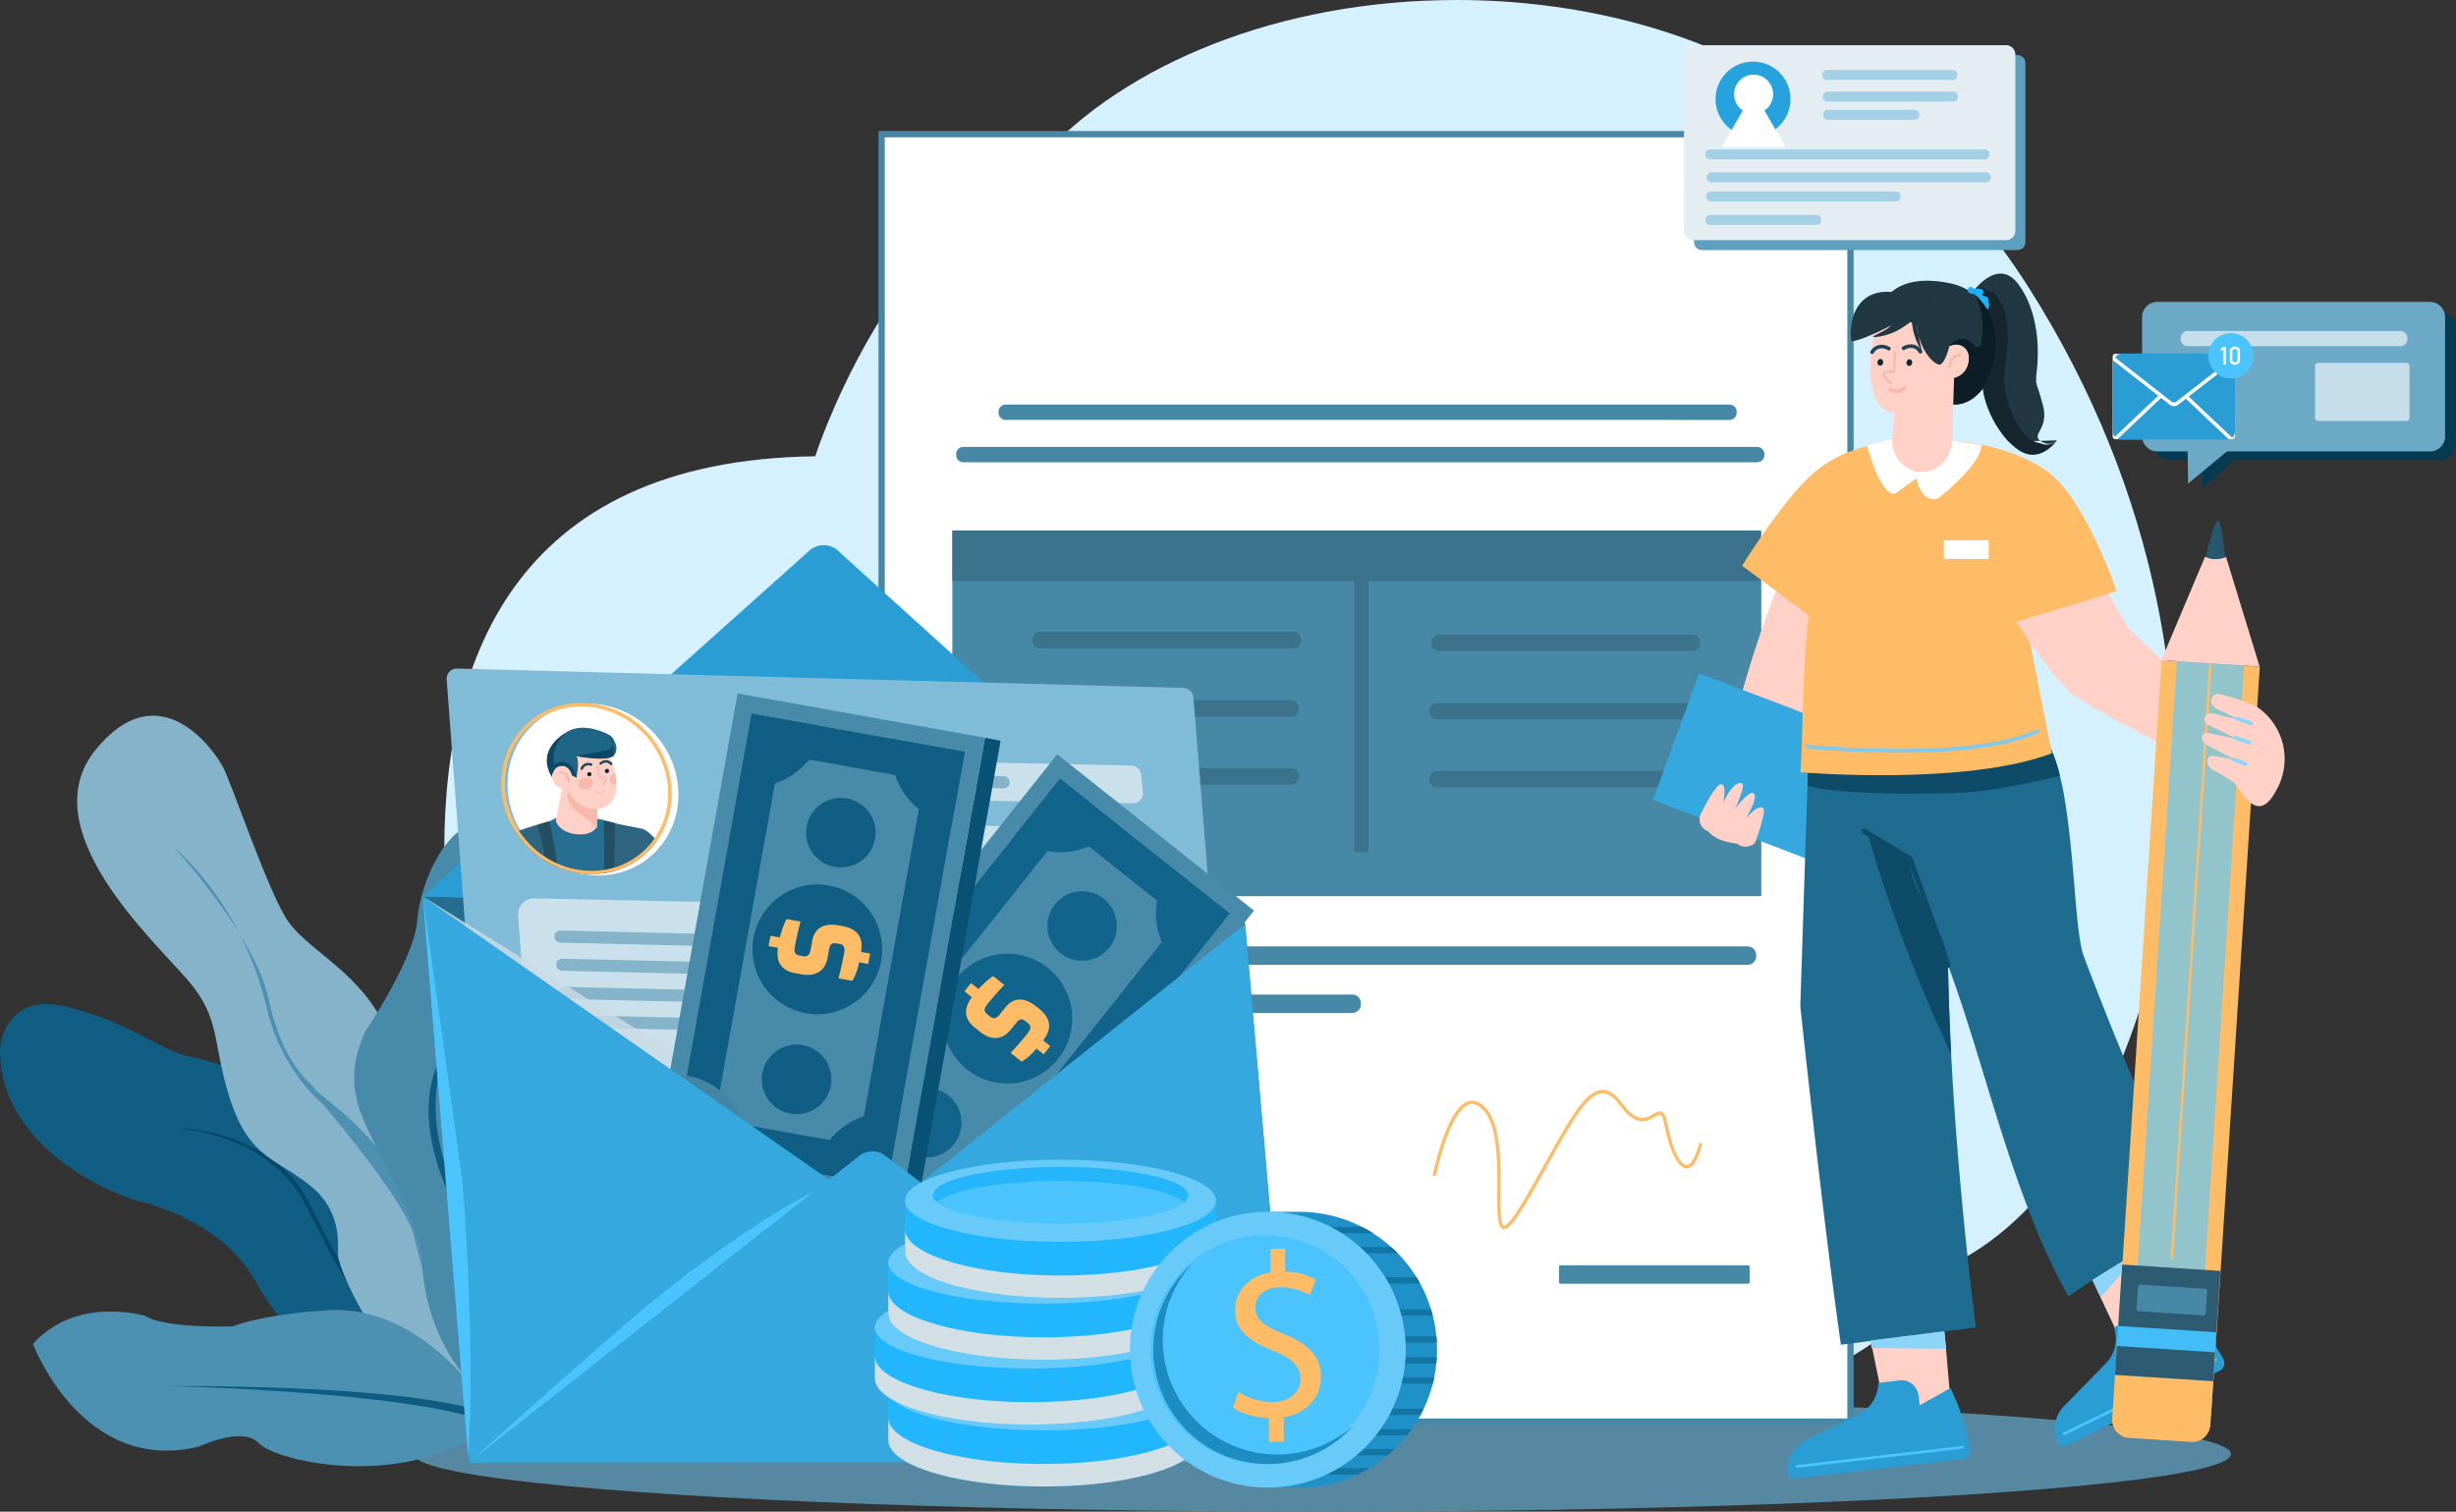
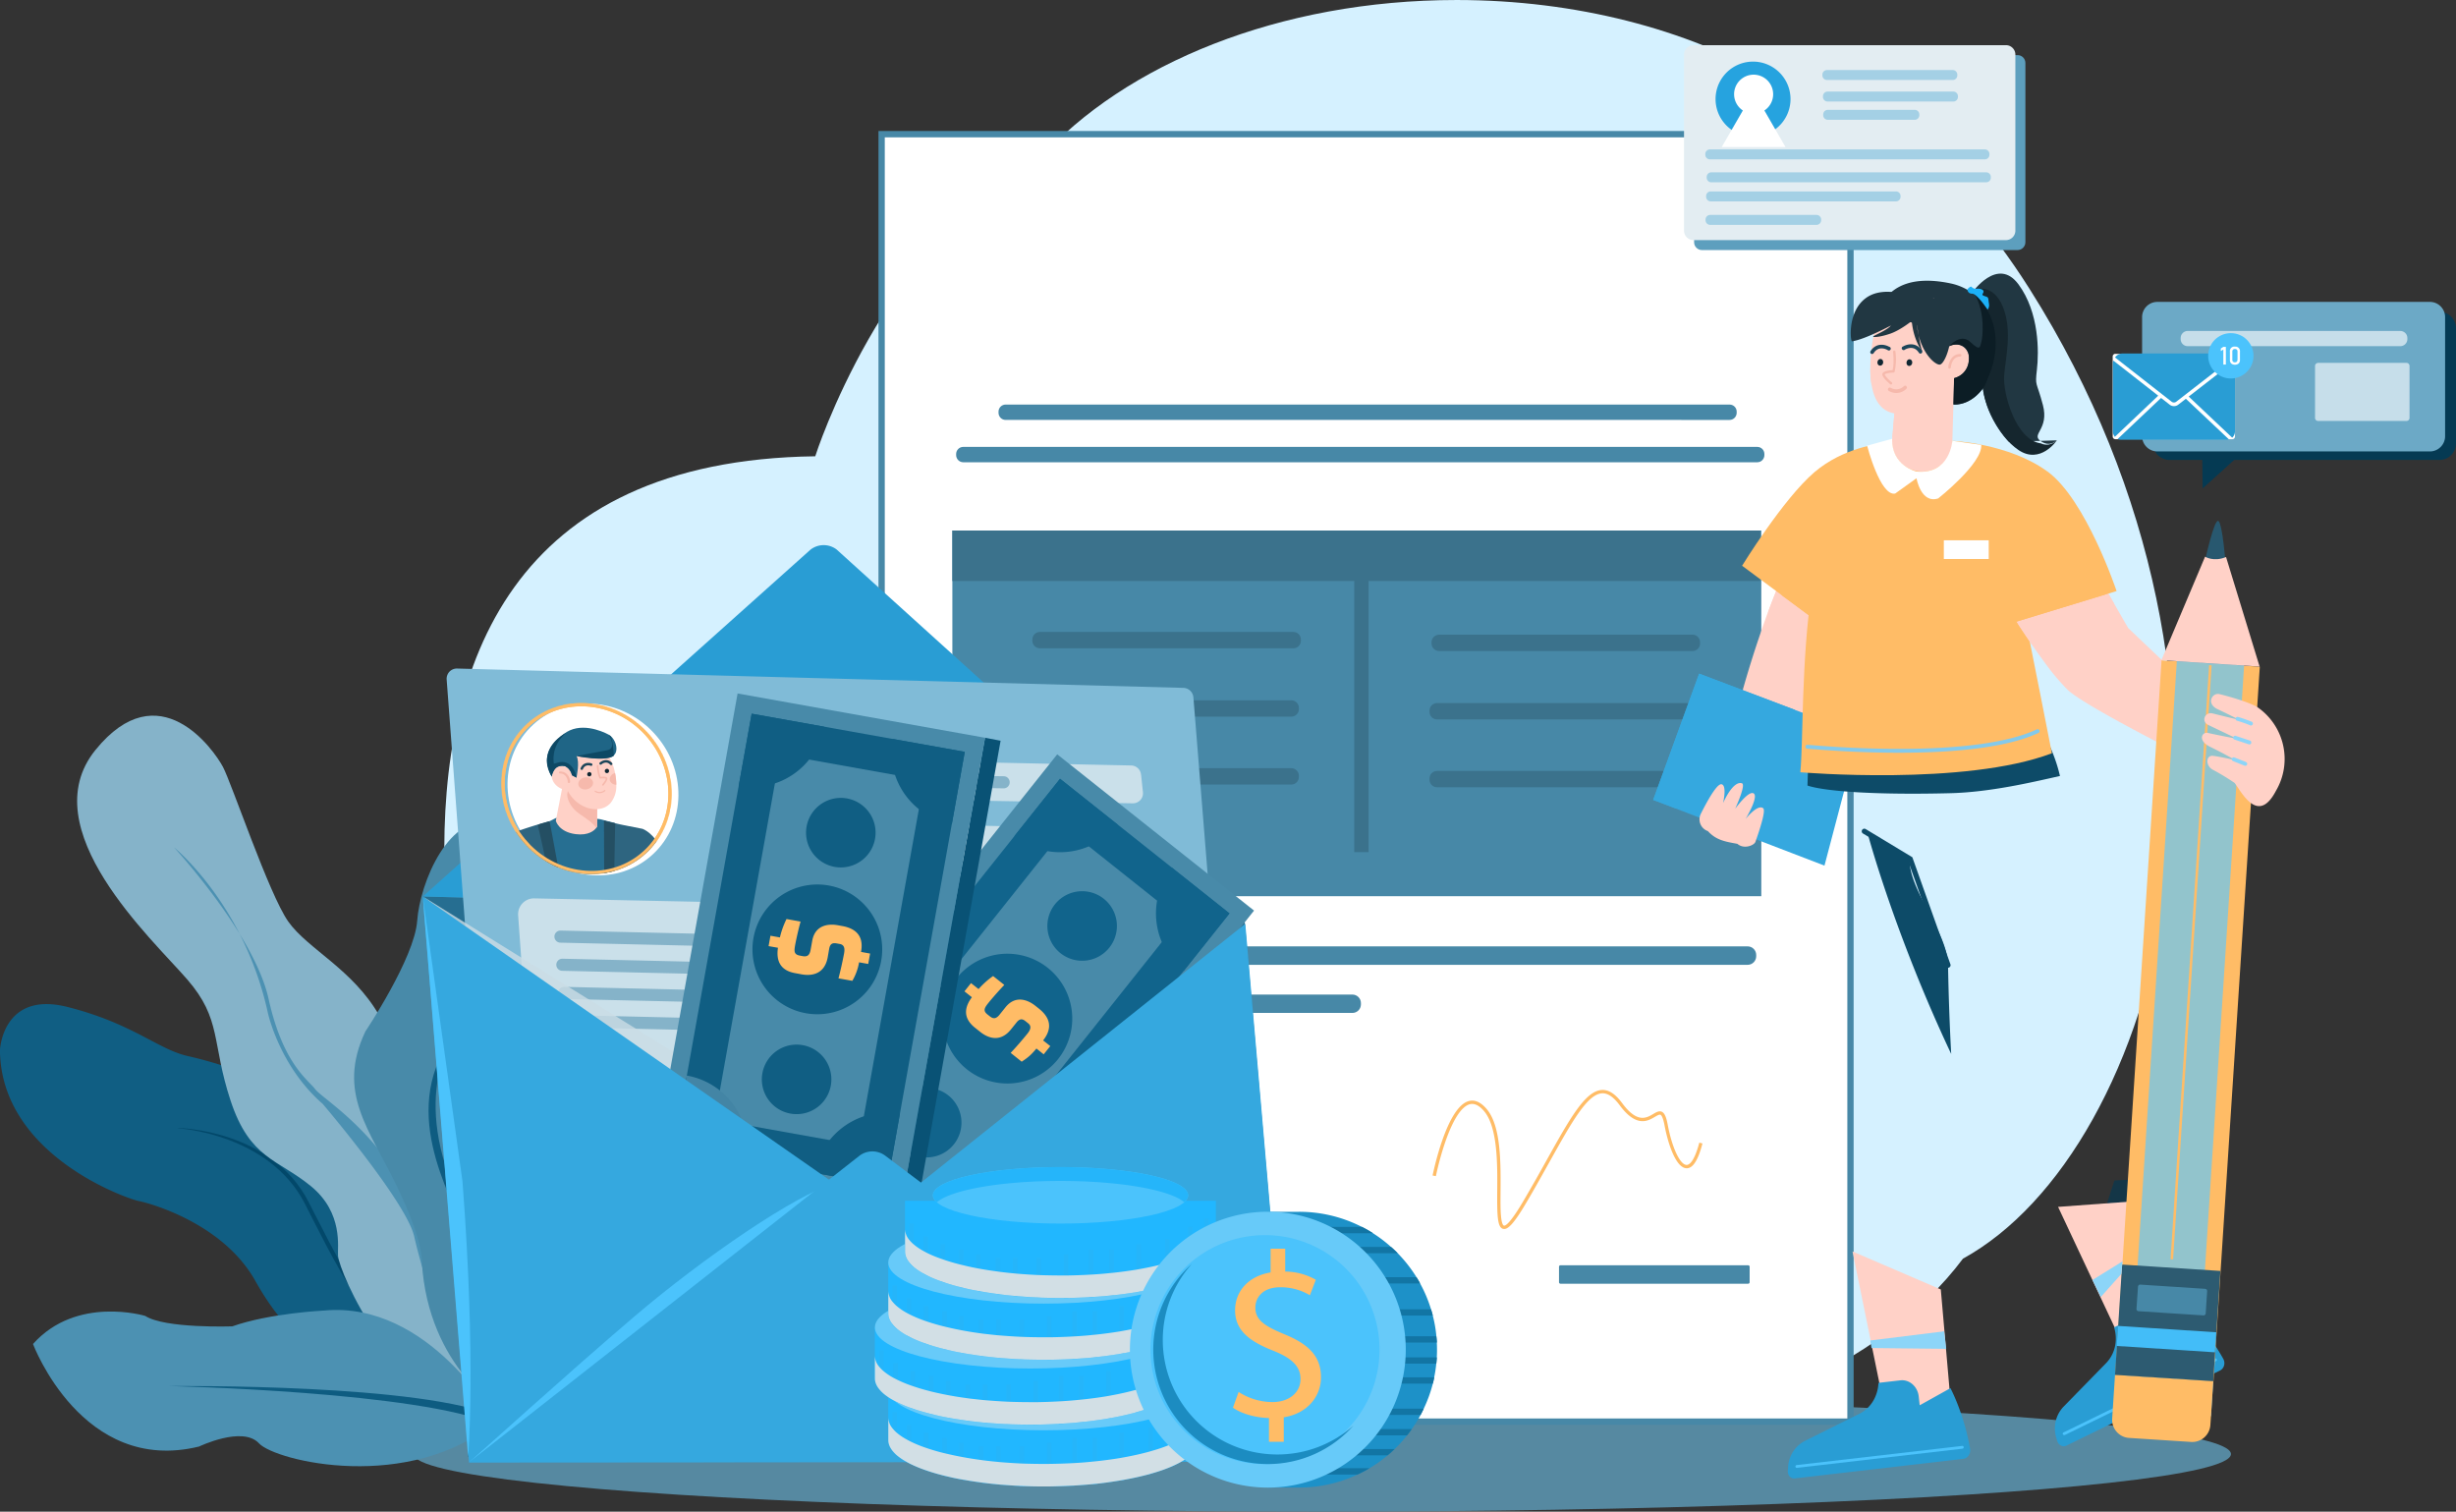
<svg xmlns="http://www.w3.org/2000/svg" style="isolation:isolate" viewBox="390.2 360 3899.5 2400" width="5199.3" height="3200">
  <rect x="390.2" y="360" width="3899.5" height="2400" fill="#333333" stroke="none" />
  <defs>
    <clipPath id="a">
      <path d="M390.2 360h3899.5v2400H390.2z" />
    </clipPath>
  </defs>
  <g clip-path="url(#a)">
    <path d="M3202.5 484c-135-77.3-309.2-124-499.6-124-280.9 0-526.8 101.5-662.9 253.3-248 132-355.4 471.1-355.4 471.1-964.8 12.8-453.7 1296.6-453.7 1296.6h21.5c124 178.7 391.5 302.5 701.7 302.5 177.4 0 340.8-40.5 471.5-108.6 114.6 45.4 247.8 71.4 390 71.4 301.7 0 563.1-117 691.3-288C3818.6 2187 4025 1469.4 3612.2 818c-127-200.2-270.3-297.1-409.7-334z" fill="#D5F1FF" />
    <ellipse vector-effect="non-scaling-stroke" cx="2489.6" cy="2668.5" rx="1442.8" ry="91.5" fill="#5689A1" />
    <path d="M1023.5 2337.3c-30.2-13-39.5-28.8-74-135S737 2047.5 689 2036.8c-48-10.6-87.4-51.6-191.2-78s-107.7 68.5-107.7 68.5C391.7 2195 594 2263.6 610 2266.7c16.1 3 133.6 34.5 185.3 126.4 51.6 92 98.3 113.7 137.1 124.4 38.8 10.7 48.2 31.5 48.2 31.5a245.4 245.4 0 0 0 139.8 74.5l65.6 1.5c7.5-91.8-132.3-274.7-162.5-287.8z" fill="#105E83" />
    <path d="m891 2289.6-11-21.7c-58.8-114.3-205.2-117-206.6-117l-.2.5c1.4 0 144 8.7 201 119.5l11 21.7c57 111.9 127.8 251 299.4 335.4l3-5.8c-169.8-83.5-240-221.6-296.5-332.6z" fill="#02486A" />
    <path d="M1053.2 2147c-30.8-43.8-18.5-100.2-60.6-174.3-42.2-74-114-106-144.8-149.7-30.7-43.7-89.5-218.8-103.7-245.6-14.3-26.8-101.4-151.5-202.5-26.5-101 125 90.6 300.2 145.8 364 55.3 63.7 38.4 100 68.9 192.5C786.8 2200 831 2200 883.6 2243c52.5 42.8 42 98.4 43.3 111.1 1.3 12.7 21.6 67.8 66 132s137.3 113.3 137.3 113.3l68 18.2s1.6-277.4-31.9-342c0 0-82.4-84.8-113.1-128.6z" fill="#85B3C9" />
    <path d="M666.4 1705.2s59.2 64 104.2 137.4c-46.5-90.8-104.2-137.4-104.2-137.4zm401.9 643c-32.9-166.8-164-240.6-177.7-259-11.1-14.9-51-39.7-73.9-143.1-7.2-32.8-25.1-69.2-46.1-103.5a518.9 518.9 0 0 1 44.9 125.4s18.2 84.8 87.1 144.6c0 0 131 153.7 145 209.4 0 0 52.4 239.8 150.5 295.4l-1.4-32.6s-95.6-70-128.4-236.6z" fill="#4C91B2" />
    <path d="M1177.3 1665.7c-74.6-18.2-120.5 96.7-124.7 156.2-4.3 59.5-82.2 175.5-82.2 175.5-46.2 97.5 6.2 155 50 246s39.6 121 39.6 121c10.5 167.9 128 235.4 128 235.4l66.2 25.7c-34.8-34.6-26.5-118-37.2-148.5-10.8-30.6 17.9-154.1 48.2-231.2 30.4-77-13.4-112-24.5-149.8-11-37.8 31.1-124.6 44.9-222.2 13.7-97.6-33.7-190-108.3-208.1z" fill="#488AA9" />
    <path d="m1116 1997.3.4-.4-.4.4zm138.2 628.2c-9.4-5.8-17.5-29-17.5-29s-21.9-25.6-60.9-73-27.6-74.7-27.6-74.7c26.2-109.1-26.4-177-26.4-177-83.2-172.4-11.6-267.2-5.8-274.4-99 119.8-7.5 261.3 8.4 313.1s22.5 66.6 9 131.7 85.6 172.5 85.6 172.5l35.4 12.3s9.2 4.2-.2-1.5z" fill="#0E5C81" />
    <path d="M904.6 2440.7s-86.4 4.1-145.6 25.1c0 0-107 3.7-138.2-16.6 0 0-109-33-178.2 44.6 0 0 78 208.3 263.6 162.8 0 0 69.2-33.3 95.2-5.1 26 28.2 239 80.1 376.9-35.5 0 0-106.6-191.2-273.7-175.3z" fill="#4C91B2" />
    <path d="M659.4 2560.6c4 0 398 9 516.2 61.4l5.3-12c-120.6-53.5-505.1-49.3-521.5-49.4z" fill="#0E5C81" />
    <path d="M1580.7 2249.6c-58.1 35-50.8 5.1-225.7 3.9-174.8-1.3-170.4 374.5-170.4 374.5s.9 5.5 11.6 38.8c12.4 38.5 103-31.3 175.5-60.8s63.8-114.2 89.4-149.3c25.6-35 89.3 27.8 212.6-6.8s173.1-74.7 167.5-199c-5.7-124.3-202.3-36.2-260.5-1.3z" fill="#105E83" />
    <path d="m1187 2660.5 12.6 3.8c.8-2.8 87.8-279.8 207.3-282.8 125.1-3.2 223.7-46.3 224.7-46.6-1 .3-102.1 30.3-225 33.4-129 3.3-216 280.4-219.6 292.2z" fill="#02486A" />
    <path d="M3834.9 855h428.6a26.3 26.3 0 0 1 26.2 26.2V1064a26.3 26.3 0 0 1-26.2 26.2h-428.6a26.3 26.3 0 0 1-26.3-26.2V881.2A26.3 26.3 0 0 1 3835 855z" style="stroke:none;fill:#053a53;stroke-miterlimit:10" />
    <path d="m3887.5 1135.4 57.7-52.2 7.7-11.5-66.2 6.9.8 56.8z" fill="#053A53" />
    <path d="M3815.6 839.3h432.6a24.2 24.2 0 0 1 24.2 24.2v189a24.2 24.2 0 0 1-24.2 24.2h-432.6a24.2 24.2 0 0 1-24.3-24.2v-189a24.2 24.2 0 0 1 24.2-24.2z" style="stroke:none;fill:#6ca9c6;stroke-miterlimit:10" />
    <path d="M4070.7 936.1h140.4c2.6 0 4.8 2.2 4.8 4.8v82.6c0 2.7-2.2 4.8-4.8 4.8h-140.4a4.8 4.8 0 0 1-4.8-4.8V941c0-2.6 2.2-4.8 4.8-4.8z" style="stroke:none;fill:#c6deea;stroke-miterlimit:10" />
    <path d="M3863.7 885.4h337.5c6.2 0 11.3 5 11.3 11.3v1.7c0 6.2-5 11.2-11.3 11.2h-337.5c-6.2 0-11.2-5-11.2-11.2v-1.7c0-6.2 5-11.3 11.2-11.3z" fill="#C6DEEA" />
-     <path d="m3864.4 1127.8 64.6-53.7-65.4 1.5.8 52.3z" fill="#6CA9C6" />
    <path d="M3748.8 921.8h185.7a4.3 4.3 0 0 1 4.3 4.3V1053a4.3 4.3 0 0 1-4.3 4.3h-185.7a4.3 4.3 0 0 1-4.2-4.3V926a4.3 4.3 0 0 1 4.3-4.3z" style="stroke:none;fill:#fff;stroke-miterlimit:10" />
    <path d="M3920 921.2h-159.6a15.1 15.1 0 0 0-12.1 6.3l.3.2 89.5 70a6 6 0 0 0 7.5 0l89-69a18.3 18.3 0 0 0-14.5-7.5z" fill="#299DD4" />
    <path d="M3848.8 1002.4a11.1 11.1 0 0 1-13.8 0l-13.6-10.6-68.7 65-.2.2a11.8 11.8 0 0 0 4.8 1h169.1a11.6 11.6 0 0 0 2.8-.4l-68.4-64.5-12 9.3zm-103.9-64.7v107a13.6 13.6 0 0 0 3.5 9.1c0-.5.3-1 .7-1.3l67.8-64.3-71.2-55.7a17.3 17.3 0 0 0-.8 5.2zm120.4 51.9 68.6 64.8a2.5 2.5 0 0 1 .4.5 13.5 13.5 0 0 0 4.5-10.1V941.2a21.2 21.2 0 0 0-1.4-7.6l-72.1 56z" fill="#299DD4" />
    <ellipse vector-effect="non-scaling-stroke" cx="3932.2" cy="924.9" rx="36" ry="36" fill="#4BC3FC" />
    <path d="M3916.3 913.3v4.1l4-2.5v23.9h4v-28.1h-4l-4 2.6zm22.4-3a7.2 7.2 0 0 0-6 2 7.2 7.2 0 0 0-2 6v12.8a8 8 0 0 0 2 5.9 9.6 9.6 0 0 0 12 0 8 8 0 0 0 2-6v-12.7a7.2 7.2 0 0 0-8-8zm4 20.8a4.5 4.5 0 0 1-1 3.1 5 5 0 0 1-6.1 0 4.5 4.5 0 0 1-1-3.1v-12.8a4.6 4.6 0 0 1 1-3.2 5 5 0 0 1 6.2 0 4.5 4.5 0 0 1 1 3.2V931z" fill="#FFF" />
    <mask id="b" x="-200%" y="-200%" width="400%" height="400%">
      <rect x="-200%" y="-200%" width="400%" height="400%" style="fill:#fff" />
      <path d="M1790 573h1538.3v2044H1790V573z" />
    </mask>
    <path d="M1790 573h1538.3v2044H1790V573z" fill="#FFF" />
    <path d="M1790 573h1538.3v2044H1790V573z" fill="#FFF" mask="url(#b)" vector-effect="non-scaling-stroke" stroke-width="10" stroke="#4788A7" />
    <path d="M1986.9 1002.3h1149.4c6.3 0 11.3 5 11.3 11.3v1.7c0 6.3-5 11.4-11.3 11.4H1986.9c-6.3 0-11.3-5.1-11.3-11.4v-1.7c0-6.2 5-11.3 11.3-11.3zm-67.3 67.2h1260.7c6.2 0 11.3 5 11.3 11.3v1.7c0 6.3-5 11.4-11.3 11.4H1919.6c-6.2 0-11.3-5.1-11.3-11.4v-1.7c0-6.2 5-11.3 11.3-11.3z" style="stroke:none;fill:#4788a7;stroke-miterlimit:10" />
    <path d="M1902.3 1202.3h1284.4v580.5H1902.3v-580.5z" fill="#4788A7" />
    <path d="M1902.3 1202.3h1282.8v80.2H1902.3v-80.2z" fill="#3B728C" />
    <path d="M2540.4 1270.6h22.8v442.3h-22.8v-442.3z" fill="#3B728C" />
    <path d="M2041.4 1363.3h402.3c6.7 0 12 5.4 12 12v2c0 6.6-5.3 12-12 12h-402.3c-6.7 0-12.1-5.4-12.1-12v-2c0-6.6 5.4-12 12-12zm-3.3 108.5h402.3c6.7 0 12.1 5.5 12.1 12.1v1.9c0 6.6-5.4 12-12 12H2038c-6.7 0-12-5.4-12-12v-1.9c0-6.6 5.3-12 12-12zm0 107.8h402.3c6.7 0 12.1 5.4 12.1 12v2c0 6.6-5.4 12-12 12H2038c-6.7 0-12-5.4-12-12v-2c0-6.6 5.3-12 12-12zm637-212h402.4c6.7 0 12 5.4 12 12.1v1.9c0 6.6-5.3 12-12 12h-402.3c-6.7 0-12.1-5.4-12.1-12v-1.9c0-6.7 5.4-12 12-12zm-3.2 108.6h402.3c6.7 0 12.1 5.4 12.1 12v2c0 6.6-5.4 12-12 12h-402.4c-6.7 0-12-5.4-12-12v-2c0-6.6 5.3-12 12-12zm0 107.7h402.3c6.7 0 12.1 5.4 12.1 12.1v1.8c0 6.7-5.4 12.1-12 12.1h-402.4c-6.7 0-12-5.4-12-12v-1.9c0-6.7 5.3-12 12-12z" style="stroke:none;fill:#3b728c;stroke-miterlimit:10" />
    <path d="M1899.6 1862.5H3165c7.5 0 13.6 6.1 13.6 13.6v2.1c0 7.5-6.1 13.6-13.6 13.6H1899.6c-7.5 0-13.6-6-13.6-13.6v-2c0-7.6 6.1-13.7 13.6-13.7zm1.7 76.5h636.1c7.5 0 13.6 6 13.6 13.6v2c0 7.5-6 13.6-13.6 13.6h-636.1c-7.5 0-13.6-6-13.6-13.6v-2c0-7.5 6-13.6 13.6-13.6z" style="stroke:none;fill:#4788a7;stroke-miterlimit:10" />
    <path d="M1886 2291.8h302.8v29.3H1886v-29.3zm-2.1 67.3h302.7v29.2H1884v-29.2z" fill="#8B8C8C" />
    <path d="M2867.8 2368.8h298a2.4 2.4 0 0 1 2.4 2.4v24.5a2.4 2.4 0 0 1-2.3 2.4h-298a2.4 2.4 0 0 1-2.4-2.4v-24.5a2.4 2.4 0 0 1 2.3-2.4z" style="stroke:none;fill:#4788a7;stroke-miterlimit:10" />
    <path d="M3068 2209.5c-10.4-.3-23.3-28-30-64.5-2.3-12-5-18-9.4-20-4.2-1.8-8.8.8-13.6 3.7-10.7 6.3-25.4 15-49.2-17.3-10.8-14.7-21.5-21.6-32.5-20.9-26.2 1.7-50.5 45.2-87.3 111.2-11.1 20-23.7 42.5-37.6 66-21.3 36.1-28.4 38.7-30.4 38.1-1-.3-3.5-2.3-4.6-15.5-1-10-.8-23.6-.7-39.3.3-45.8.7-103-21.8-130-9.3-11-18.8-15.4-28.3-13-35.5 9-56.9 113.9-57.8 118.3l5.2 1a476.6 476.6 0 0 1 15-54.5c12.4-35.7 25.8-56.3 39-59.7 7.3-1.8 15 2 22.8 11.3 21.3 25.6 21 84 20.6 126.6-.2 37.6 0 57.4 9.2 60l2 .2c5.6 0 14.4-6.8 34.4-40.8 14-23.5 26.5-46.2 37.7-66.2 34.6-62 59.6-107 83-108.4 9-.6 18.2 5.6 28 18.7 26.6 36.2 45 25.2 56 18.7 3.8-2.2 7-4.1 8.9-3.3 1.6.7 4 4.1 6.3 16 5.9 31.5 18.6 68.3 35 68.9 10 .4 18.4-12.5 25.4-39.4l-5-1.3c-8.3 31.1-16.3 35.5-20.4 35.4z" fill="#FFBC66" />
    <path d="M2221.2 742.4q-8-2.2-34-2.2h-45.9V889h28.6V833h18.6q19.4 0 29.7-2.1A40.5 40.5 0 0 0 2245 809q4.7-9.3 4.7-23 0-17.8-8.2-29t-20.3-14.6zM2217 798a18.9 18.9 0 0 1-9 7.3q-5.7 2.3-22.6 2.3H2170v-42.2h13.8q15.5 0 20.6 1a19.5 19.5 0 0 1 11.5 6.6q4.5 5.2 4.5 13.4a20.8 20.8 0 0 1-3.2 11.6zm82.2-57.8L2244.2 889h30.3l11.7-33.8h56.6L2355 889h31.1l-56.7-148.8h-30.2zm-4.3 90 19-55.3 19.6 55.3H2295zm140.4-31.1-33.4-59h-33.5l51.9 86.3V889h28.5v-62.5l52-86.4H2468l-32.6 58.9zm173.6 36.7a67 67 0 0 0-15.3-12.4q18.6-2.9 28-13.8 9.4-11 9.4-27.7a44.5 44.5 0 0 0-6.2-23.4 33 33 0 0 0-16.5-14.3q-10.3-4-33-4h-60.2V889h28.6v-62.2h5.8q9.9 0 14.4 1.7a21.9 21.9 0 0 1 8.6 6.2q4 4.5 15 21.9l20.7 32.3h34.2l-17.3-29q-10.2-17.4-16.2-24.2zm-44-32.7h-21.1v-37.7h22.3q17.3 0 20.8.5a17.2 17.2 0 0 1 10.8 5.8q3.8 4.6 3.8 12.1a20.1 20.1 0 0 1-2.9 11.2 15.5 15.5 0 0 1-8 6.3q-5.2 1.8-25.7 1.8zm155.6-65.5q-17.3 0-30.5 6a55.2 55.2 0 0 0-18.3 13.3 70.4 70.4 0 0 0-13.2 20.4q-6.4 15.5-6.4 38.2 0 35.6 18.6 55.8 18.6 20.3 50.2 20.3 31.2 0 49.8-20.4t18.7-56.4q0-36.3-18.8-56.8-18.8-20.4-50-20.4zM2749 853a37 37 0 0 1-56.3-.1q-11-13-11-38.3 0-25.7 10.8-38.5 10.8-12.7 28.5-12.7 17.6 0 28.3 12.6t10.7 38.2q0 25.8-11 38.8zm92.2-111.6h-28.6V889h99.6V864h-71V741.4zm120.8 0h-28.6V889h99.6V864h-71V741.4z" fill="#FFF" />
    <path d="M1061.5 1783.3q48.5 448.4 72 889.7l1306.9-.9-74.4-854-1304.5-34.8z" fill="#266E91" />
    <path d="m1677 1232.7-615.5 550.6 1304.5 34.8-647.6-585.8a34 34 0 0 0-41.4.4z" fill="#299DD4" />
    <path d="M2285 1467.1a16.4 16.4 0 0 0-15.9-15l-1153-30.7a16.4 16.4 0 0 0-12.3 5 16.4 16.4 0 0 0-4.4 12.6l61.4 817.7c.6 8.5 7.8 15.1 16.3 15.1l1155-.7a16.4 16.4 0 0 0 16.3-17.7l-63.4-786.3z" fill="#80BBD7" />
    <path d="M2238.4 1829a25.2 25.2 0 0 0-24.6-22.5l-975.2-20.2a25.2 25.2 0 0 0-25.7 27.3l22.9 320c1 12.9 11.8 22.9 24.7 23l976.1 17a25.2 25.2 0 0 0 25.5-28l-23.7-316.6z" fill="#CAE0EA" />
    <path d="m2152.8 1857.4-872.6-20a9.6 9.6 0 0 0-9.7 10.2 9.6 9.6 0 0 0 9.3 9l872.6 20a9.6 9.6 0 0 0 8.8-14.2 9.6 9.6 0 0 0-8.4-5zm4 44.8-873.5-20.1a9.6 9.6 0 0 0-9.8 10.2 9.6 9.6 0 0 0 9.3 9l873.5 20a9.6 9.6 0 0 0 8.8-14.3 9.6 9.6 0 0 0-8.3-4.9zm-463.4 42.6a9.5 9.5 0 0 0-9.3-8.8l-397.9-9.2a9.5 9.5 0 0 0-9.7 10.2v.2a9.5 9.5 0 0 0 9.3 8.8l397.9 9.1a9.5 9.5 0 0 0 7-2.9 9.5 9.5 0 0 0 2.7-7.2v-.2zm139.3 39.3-543.5-12.6a9.5 9.5 0 0 0-9.7 10.2v.3a9.5 9.5 0 0 0 9.3 8.8l543.5 12.4a9.4 9.4 0 0 0 9.7-9.4v-.2a9.5 9.5 0 0 0-9.3-9.5z" fill="#85B3C9" />
    <path d="m1741.9 2071.3-446.6-10.2a9.6 9.6 0 0 0-9.7 10.2 9.6 9.6 0 0 0 9.3 9l446.6 10.2a9.5 9.5 0 0 0 9.7-9.4v-.4a9.5 9.5 0 0 0-9.3-9.4z" fill="#A1AAAE" />
    <path d="M2201.8 1589.5a16 16 0 0 0-15.6-14.2l-619.2-13a16 16 0 0 0-16.3 17.4l2.5 30.3a16 16 0 0 0 15.7 14.7l619.8 10.7a16 16 0 0 0 16.2-17.7l-3-28.2zm9.7 100.9a16 16 0 0 0-15.6-14.3l-619.1-12.9a16 16 0 0 0-16.3 17.4l2.5 30.3a16 16 0 0 0 15.7 14.7l619.7 10.7a16 16 0 0 0 16.2-17.8l-3-28.1z" fill="#CAE0EA" />
    <path d="M1993.3 1601.3a9.5 9.5 0 0 0-9.3-8.9l-399.5-5.7a9.5 9.5 0 0 0-9.6 10v.3a9.5 9.5 0 0 0 9.4 8.8l399.4 5.8a9.5 9.5 0 0 0 9.6-10.1v-.2z" fill="#85B3C9" />
    <path d="M1924 1702.4a9.6 9.6 0 0 0-9.3-8.8l-316-4a9.5 9.5 0 0 0-9.6 10.2v.2a9.5 9.5 0 0 0 9.3 8.8l316 4a9.5 9.5 0 0 0 9.7-10.2v-.2z" fill="#A1AAAE" />
    <path d="M1777.4 2145.9c-39.3 2.4-71.3 37.4-71.3 37.4l-644.5-400 717.5 597.8 587-563-516.4 368s-33-42.7-72.3-40.2z" fill="#CADCE5" opacity=".8" />
    <path d="m1598.2 2148.9 312.4 248.2 470.7-591.4-312.5-248.1-470.6 591.3z" fill="#488AA9" />
    <path d="m1637 2144.3 269.1 213.8 436.2-548-269-213.7-436.3 548zm627-325.2L1897.2 2280l-181.7-144.4 366.9-461 181.7 144.5z" fill="#11648C" />
    <path d="m1709.6 2053.2-72.5 91.1 91.4 72.7a116.6 116.6 0 0 0-18.9-163.8z" fill="#44697A" />
    <path d="M2000.6 1687.6a116.8 116.8 0 0 0 164-18.5l-91.4-72.7-72.6 91.2z" fill="#11648C" />
    <path d="m1814.8 2285.6 91.3 72.5 72.5-91.1a116.6 116.6 0 0 0-163.8 18.6z" fill="#44697A" />
    <path d="m2269.7 1901.4 72.6-91.2-91.3-72.6a116.4 116.4 0 0 0 18.7 163.8zM1896 2099.2a55.2 55.2 0 1 0-68.9 86.3 55.2 55.2 0 0 0 68.9-86.3zm157.8-202.6a103 103 0 1 0-128.3 161.2 103 103 0 0 0 128.3-161.2zm90-108.8a55.2 55.2 0 1 0-68.8 86.3 55.2 55.2 0 0 0 68.8-86.3z" fill="#11648C" />
    <path d="m2039.7 1961.3-5.8-4.6c-11-8.7-31.1-17.8-47.4 2.7l-8.8 11c-5.7 7.3-10.2 7.8-16.1 3l-3.3-2.6c-7.7-6-5.2-10.4 1.2-18.5a512 512 0 0 1 25.3-28.6l-17.8-14.1a130.3 130.3 0 0 0-23.1 20.7l-12-9.5-10.4 13.1 11.8 9.4c-11.6 15.5-14.8 32.7 5 48.4l8.4 6.7c7.6 6 29.3 20.3 48.9-4.4l8.5-10.6c5.4-6.8 9.6-6 14.5-2l4 3.2c6 4.7 3.6 10.5-1 16.3a550.1 550.1 0 0 1-26.7 30.7l17.5 14c10-6.7 14.1-9.9 23.4-20.9l11.5 9.2 10.5-13.1-11.4-9c10.9-13.8 16.7-31.9-6.7-50.5z" fill="#FFBC66" />
    <path d="m1821 2275 25 4.5 132.9-743.5-24.7-4.7-133.2 743.6z" fill="#095275" />
    <path d="m1428 2204.7 393 70.2 133.2-743.6-392.9-70.3-133.2 743.7z" fill="#488AA9" />
    <path d="m1460.2 2182.2 338.3 60.5 123.5-689-338.4-60.6-123.4 689.1zm397.2-583.6-103.9 579.7-228.6-41 103.9-579.6 228.6 40.9z" fill="#105E83" />
    <path d="m1480.7 2067.6-20.5 114.6 115 20.6a116.6 116.6 0 0 0-94.5-135.2z" fill="#4385A5" />
    <path d="M1563 1607.9a116.9 116.9 0 0 0 135.7-94.2l-115-20.6L1563 1608zm120.7 614.3 114.8 20.5 20.6-114.5a116.5 116.5 0 0 0-135.3 94zm217.8-553.8 20.5-114.8-114.8-20.5a116.5 116.5 0 0 0 19.1 87.2 116.5 116.5 0 0 0 75.2 48zm-234.9 351.3a55.2 55.2 0 1 0-19.5 108.6 55.2 55.2 0 0 0 19.5-108.6zm42.7-253.2a103 103 0 1 0-36.1 202.7 103 103 0 0 0 36.1-202.7zm27.5-138.5a55.2 55.2 0 1 0-19.5 108.6 55.2 55.2 0 0 0 19.5-108.6z" fill="#105E83" />
    <path d="m1727.5 1830.2-7.2-1.3c-13.9-2.5-35.9-1-40.5 24.8l-2.5 13.9c-1.6 9.1-5.2 11.7-12.7 10.4l-4.2-.8c-9.7-1.7-9.5-6.8-7.7-16.9a518 518 0 0 1 8.6-37.2l-22.3-4a131.2 131.2 0 0 0-10.5 29.2l-15-2.7-3 16.5 14.9 2.6c-2.9 19.2 2.5 35.9 27.3 40.3l10.7 2c9.5 1.6 35.3 3.9 41-27.2l2.3-13.3c1.5-8.5 5.6-9.8 11.9-8.7l5 .9c7.5 1.4 8.1 7.6 6.8 14.9a577 577 0 0 1-8.9 39.7l22 3.9a87.6 87.6 0 0 0 10.7-29.4l14.5 2.6 3-16.5-14.4-2.6c3.2-17.2-.3-35.8-29.8-41.1z" fill="#FFBC66" />
    <path d="m1787.5 2289.4-726-506 73.4 898.3 1306.9-.8-74.4-854.2-580 462.7z" fill="#35A8DF" />
    <path d="m1061.5 1783.3 72 889.7s13-150-9-437.6l-63-452zm73.4 898.4c-6.3 5 580.6-442.5 580.6-442.5-60.5 16-210.4 119.1-317.7 210.6-107.3 91.4-256.6 227-262.9 231.9z" fill="#4BC3FC" />
    <path d="m1754.4 2195.2-619.5 486.5 1306.8-.9-646-486a34 34 0 0 0-41.3.4z" fill="#35A8DF" />
    <path d="M1800.5 2646.4c0 5.8 2.3 11.6 6.7 17a54.2 54.2 0 0 0 7.2 7.4 94 94 0 0 0 15.4 10.4c2.3 1.2 4.7 2.5 7.3 3.7a190.5 190.5 0 0 0 20 8.3l7.2 2.5a320.4 320.4 0 0 0 29.2 8.2 321.7 321.7 0 0 0 26.8 5.6c7.8 1.4 15.9 2.7 24.2 3.8l7.2 1 20 2.2 7.2.6c9.9.8 20 1.6 30.3 2l7.2.3c10.2.4 20.5.6 30.9.6h12.3a1017 1017 0 0 0 40.2-1.7c8.6-.6 17-1.2 25.2-2l7.1-.7a643.4 643.4 0 0 0 42.7-6.2 473 473 0 0 0 38.6-8.5l7.2-2.1a245 245 0 0 0 29.3-10.3c2.5-1 5-2.2 7.2-3.3a125 125 0 0 0 18.5-10.7 80.1 80.1 0 0 0 7.2-6c7.4-7 11.4-14.4 11.4-22v-80.9h-493.7v80.8z" fill="#21B7FF" />
    <path d="M2047.4 2500.4c-136.4 0-246.9 29.2-246.9 65.2s110.5 65.2 246.9 65.2c136.3 0 246.8-29.2 246.8-65.2s-110.5-65.2-246.8-65.2z" fill="#67CAF9" />
    <path d="M2047.4 2512.1c-112 0-202.7 20-202.7 44.9 0 24.7 90.8 44.8 202.7 44.8s202.6-20 202.6-44.8-90.7-44.9-202.6-44.9z" fill="#1CB6FF" />
    <path d="M2047.4 2512.1c-112 0-202.7 20-202.7 44.9 0 3.7 2.2 7.4 6.2 11 22.2-19.5 101.7-33.9 196.5-33.9 94.7 0 174.2 14.4 196.4 33.8 4-3.5 6.2-7.2 6.2-11 0-24.7-90.7-44.8-202.6-44.8zm-240.2 151.4a54.2 54.2 0 0 0 7.2 7.3v-69h-7.2v61.7zm22.6 17.7 7.2 3.7V2622h-7.2v59.2zm27.3 12 7.2 2.5v-61.2h-7.2v58.7zm29.3 9 7.2 1.7v-61.1h-7.2v59.3zm26.8 6 7.1 1.3v-58.7h-7.1v57.3zm31.3 5 7.2 1v-58.1h-7.2v57.2zm27.2 3.3 7.3.6v-61h-7.3v60.4zm37.6 2.6 7.2.3V2656h-7.2v63.1zm43.2.9h7.2v-69.2h-7.2v69.2zm40.1-1.2 7.2-.5v-75.5h-7.2v76zm32.4-2.6 7.2-.7v-72.7h-7.2v73.4zm42.7-5.5 7.2-1.3v-75h-7.2v76.3zm45.8-9.8 7.2-2.2v-72.2h-7.2v74.4zm36.5-12.5c2.5-1 4.9-2.2 7.2-3.2V2607h-7.2v81.3zm25.7-14a80.1 80.1 0 0 0 7.2-6v-74.6h-7.2v80.6z" fill="#25B5FA" />
    <path d="M2283 2632.8a80.2 80.2 0 0 1-7.3 5.9 124.1 124.1 0 0 1-18.5 10.8c-2.3 1-4.7 2.2-7.2 3.2a246.7 246.7 0 0 1-29.3 10.3l-7.2 2.1c-11.9 3.2-24.8 6.1-38.6 8.6l-7.2 1.3a684.1 684.1 0 0 1-35.5 4.8l-7.1.7a580.7 580.7 0 0 1-32.5 2.5 963 963 0 0 1-32.9 1.1l-7.2.1h-5.1c-10.5 0-20.8-.2-30.9-.5l-7.2-.3a908 908 0 0 1-30.3-2l-7.2-.7c-6.9-.6-13.5-1.4-20-2.2l-7.3-1a556.7 556.7 0 0 1-58-11.1 318 318 0 0 1-29.4-8.9 188.1 188.1 0 0 1-20-8.3c-2.5-1.2-5-2.5-7.2-3.8a93.4 93.4 0 0 1-15.4-10.3 54.2 54.2 0 0 1-7.2-7.4 27.5 27.5 0 0 1-6.7-17v35.7c0 5.8 2.3 11.5 6.7 17a54.2 54.2 0 0 0 7.2 7.4 94 94 0 0 0 15.4 10.3c2.3 1.3 4.7 2.6 7.2 3.8a190.5 190.5 0 0 0 20 8.3l7.2 2.5a320.4 320.4 0 0 0 29.3 8.2 321.7 321.7 0 0 0 26.8 5.5c7.7 1.4 15.8 2.7 24.1 3.8l7.3 1c6.5.8 13.2 1.6 20 2.2l7.2.7c9.9.8 20 1.5 30.3 2l7.2.3c10.1.4 20.4.6 30.9.6h5.1l7.2-.1a1017 1017 0 0 0 40.1-1.6c8.6-.6 17-1.2 25.3-2l7.1-.7a643.4 643.4 0 0 0 42.7-6.2 473 473 0 0 0 38.6-8.5l7.2-2.1a245 245 0 0 0 29.3-10.3l7.2-3.3a125 125 0 0 0 18.5-10.8 80.1 80.1 0 0 0 7.2-5.9c7.4-7 11.3-14.4 11.3-22v-35.8c0 7.7-4 15-11.3 22z" fill="#D2DFE5" />
    <path d="M1779.3 2548.3c0 5.8 2.3 11.6 6.6 17a53 53 0 0 0 7.3 7.4 92.2 92.2 0 0 0 15.3 10.4c2.3 1.2 4.7 2.5 7.3 3.7a185.7 185.7 0 0 0 20 8.3l7.2 2.5c7 2.3 14.3 4.5 22.1 6.4l7.2 1.8a323 323 0 0 0 26.7 5.6c7.8 1.4 15.9 2.7 24.2 3.8l7.2 1 20 2.2 7.3.6c9.8.8 20 1.6 30.3 2l7.2.3c10 .3 20.4.6 30.8.6h5.2l7.2-.1a963.8 963.8 0 0 0 40-1.6c8.7-.6 17-1.2 25.3-2l7.2-.8c12.3-1.3 24.2-3 35.5-4.8l7.2-1.3a473 473 0 0 0 38.6-8.5l7.1-2.1a246.7 246.7 0 0 0 29.3-10.4c2.6-1 5-2.1 7.3-3.2a125.9 125.9 0 0 0 18.5-10.8 78.7 78.7 0 0 0 7.2-6c7.3-7 11.3-14.3 11.3-22v-80.8h-493.7v80.8z" fill="#21B7FF" />
    <ellipse vector-effect="non-scaling-stroke" cx="2026.1" cy="2467.5" rx="246.8" ry="65.2" fill="#67CAF9" />
    <path d="M2026.1 2414c-112 0-202.6 20-202.6 44.9 0 24.7 90.7 44.8 202.6 44.8s202.6-20 202.6-44.8c0-24.8-90.7-44.9-202.6-44.9z" fill="#1CB6FF" />
    <path d="M2026.1 2414c-112 0-202.6 20-202.6 44.9 0 3.7 2.1 7.4 6.2 11 22.2-19.5 101.7-33.9 196.4-33.9s174.2 14.4 196.4 33.8c4-3.5 6.2-7.2 6.2-11 0-24.7-90.7-44.8-202.6-44.8zm-240.2 151.4a53 53 0 0 0 7.3 7.3v-69h-7.3v61.7zm22.6 17.7c2.3 1.2 4.7 2.5 7.3 3.7V2524h-7.3v59.2zm27.3 12 7.2 2.5v-61.2h-7.2v58.7zm29.4 8.9 7.1 1.8v-61.1h-7.1v59.3zm26.7 6c2.3.5 4.7 1 7.2 1.3v-58.7h-7.2v57.4zm31.3 5.2 7.2 1V2558h-7.2v57.2zm27.3 3.2 7.2.6v-61h-7.2v60.3zm37.5 2.6 7.2.3V2558h-7.2v63zm43.2.9h7.2v-69.2h-7.2v69.2zm40.2-1.2 7.2-.5v-75.5h-7.2v76zm32.4-2.6 7.1-.7v-72.7h-7.1v73.4zm42.6-5.5 7.2-1.3v-75h-7.2v76.3zm45.8-9.8 7.2-2.2v-72.2h-7.2v74.4zm36.5-12.5c2.5-1 5-2.1 7.2-3.2V2509h-7.2v81.3zm25.7-14a78.7 78.7 0 0 0 7.2-6v-74.6h-7.2v80.6z" fill="#25B5FA" />
    <path d="M2261.6 2534.7a80.2 80.2 0 0 1-7.2 5.9 126 126 0 0 1-18.5 10.8c-2.3 1-4.7 2.2-7.2 3.2a246.7 246.7 0 0 1-29.3 10.3l-7.2 2.1c-11.8 3.2-24.7 6.1-38.5 8.6l-7.2 1.3a674.3 674.3 0 0 1-35.6 4.8l-7.1.7a614 614 0 0 1-32.4 2.5c-10.8.6-21.8 1-33 1.2h-12.3c-10.4 0-20.7-.2-30.8-.5l-7.2-.3q-15.5-.8-30.4-2l-7.2-.6-20-2.2-7.2-1a539.5 539.5 0 0 1-51-9.4c-2.4-.6-4.8-1.1-7.1-1.8a317 317 0 0 1-29.3-8.9 188 188 0 0 1-20-8.3c-2.6-1.2-5-2.5-7.3-3.7a93.4 93.4 0 0 1-15.4-10.4 54.2 54.2 0 0 1-7.2-7.3 27.5 27.5 0 0 1-6.7-17.1v35.7c0 5.8 2.3 11.6 6.7 17a53 53 0 0 0 7.2 7.4 92.2 92.2 0 0 0 15.4 10.4c2.3 1.2 4.7 2.5 7.3 3.7a185.7 185.7 0 0 0 20 8.3l7.2 2.5c7 2.3 14.3 4.4 22.1 6.4 2.3.7 4.7 1.2 7.2 1.8a323 323 0 0 0 26.7 5.6c7.8 1.4 15.9 2.6 24.2 3.8l7.2 1 20 2.2 7.2.6c9.9.8 20 1.5 30.4 2l7.2.3c10 .3 20.4.5 30.8.5h12.3a963.8 963.8 0 0 0 40.2-1.7c8.6-.5 17-1.1 25.2-2l7.1-.7c12.4-1.3 24.2-3 35.6-4.8l7.2-1.3a473 473 0 0 0 38.5-8.5l7.2-2.2a246.7 246.7 0 0 0 29.3-10.3c2.5-1 5-2.1 7.2-3.2a125.9 125.9 0 0 0 18.5-10.8 78.7 78.7 0 0 0 7.2-6c7.4-7 11.3-14.3 11.3-22v-35.7c.1 7.7-3.9 15-11.3 22z" fill="#D2DFE5" />
    <path d="M1800.5 2445.3c0 5.8 2.3 11.6 6.7 17a53.5 53.5 0 0 0 7.2 7.4 94 94 0 0 0 15.4 10.4c2.3 1.2 4.7 2.5 7.3 3.7a186 186 0 0 0 20 8.3l7.2 2.5a315 315 0 0 0 29.2 8.2 314.3 314.3 0 0 0 26.8 5.6c7.8 1.4 15.9 2.7 24.2 3.8l7.2 1 20 2.2 7.2.6c9.9.8 20 1.6 30.3 2l7.2.3c10.2.3 20.5.5 30.9.5h12.3a963 963 0 0 0 40.2-1.6c8.6-.6 17-1.2 25.2-2l7.1-.8a643.4 643.4 0 0 0 42.7-6.1 468.8 468.8 0 0 0 45.8-10.7 247 247 0 0 0 29.3-10.3c2.5-1 5-2.2 7.2-3.2a124.1 124.1 0 0 0 18.5-10.8 80.1 80.1 0 0 0 7.2-6c7.4-7 11.4-14.4 11.4-22v-80.8h-493.7v80.8z" fill="#21B7FF" />
    <path d="M2047.4 2299.3c-136.4 0-246.9 29.2-246.9 65.2s110.5 65.2 246.9 65.2c136.3 0 246.8-29.2 246.8-65.2s-110.5-65.2-246.8-65.2z" fill="#67CAF9" />
    <path d="M2047.4 2311c-112 0-202.7 20-202.7 44.9 0 24.7 90.8 44.8 202.7 44.8s202.6-20 202.6-44.8c0-24.8-90.7-44.9-202.6-44.9z" fill="#1CB6FF" />
    <path d="M2047.4 2311c-112 0-202.7 20-202.7 44.9 0 3.7 2.2 7.4 6.2 11 22.2-19.5 101.7-33.9 196.5-33.9 94.7 0 174.2 14.4 196.4 33.8 4-3.5 6.2-7.2 6.2-11 0-24.7-90.7-44.8-202.6-44.8zm-240.2 151.4a53.5 53.5 0 0 0 7.2 7.3v-69h-7.2v61.7zm22.6 17.7 7.2 3.7V2421h-7.2v59.2zm27.3 12 7.2 2.5v-61.2h-7.2v58.7zm29.3 8.9 7.2 1.8v-61.1h-7.2v59.3zm26.8 6c2.3.5 4.7 1 7.1 1.3v-58.7h-7.1v57.4zm31.3 5.2 7.2 1V2455h-7.2v57.2zm27.2 3.2 7.3.6v-61h-7.3v60.4zm37.6 2.6 7.2.3V2455h-7.2v63zm43.2.9h7.2v-69.2h-7.2v69.2zm40.1-1.2 7.2-.5v-75.5h-7.2v76zm32.4-2.6 7.2-.7v-72.7h-7.2v73.4zm42.7-5.5 7.2-1.3v-75h-7.2v76.3zm45.8-9.8 7.2-2.2v-72.2h-7.2v74.4zm36.5-12.5c2.5-1 4.9-2.1 7.2-3.2V2406h-7.2v81.3zm25.7-14a80.1 80.1 0 0 0 7.2-6v-74.6h-7.2v80.6z" fill="#25B5FA" />
    <path d="M2283 2431.7a81.9 81.9 0 0 1-7.3 5.9 125.9 125.9 0 0 1-18.5 10.8c-2.3 1-4.7 2.2-7.2 3.2a245 245 0 0 1-29.3 10.3l-7.2 2.2a477 477 0 0 1-38.6 8.5l-7.2 1.3a684.4 684.4 0 0 1-35.5 4.8l-7.1.7a614 614 0 0 1-32.5 2.5c-10.7.6-21.7 1-32.9 1.2h-12.3a868 868 0 0 1-30.9-.5l-7.2-.3a908 908 0 0 1-30.3-2l-7.2-.6-20-2.2-7.3-1a541.8 541.8 0 0 1-58-11.2 323.6 323.6 0 0 1-29.4-8.9 188.1 188.1 0 0 1-20-8.3 132 132 0 0 1-7.2-3.7 93.3 93.3 0 0 1-15.4-10.4 53.6 53.6 0 0 1-7.2-7.3 27.5 27.5 0 0 1-6.7-17.1v35.7c0 5.8 2.3 11.6 6.7 17a53.5 53.5 0 0 0 7.2 7.4 94 94 0 0 0 15.4 10.4l7.2 3.7a186 186 0 0 0 20 8.3l7.2 2.5a315 315 0 0 0 29.3 8.2 314.3 314.3 0 0 0 26.8 5.6c7.7 1.4 15.8 2.6 24.1 3.8l7.3 1 20 2.2 7.2.6c9.9.8 20 1.5 30.3 2l7.2.3c10.1.3 20.4.5 30.9.5h12.3a963 963 0 0 0 40.1-1.6c8.6-.6 17-1.2 25.3-2l7.1-.8a643.4 643.4 0 0 0 42.7-6.1 468.8 468.8 0 0 0 45.8-10.7 247 247 0 0 0 29.3-10.3c2.5-1 4.9-2.2 7.2-3.2a124.1 124.1 0 0 0 18.5-10.8 80.1 80.1 0 0 0 7.2-6c7.4-7 11.3-14.4 11.3-22v-35.8c0 7.8-4 15.2-11.3 22.2z" fill="#D2DFE5" />
    <path d="M1827 2347.2c0 5.8 2.4 11.6 6.8 17a51.9 51.9 0 0 0 7.2 7.4 93.4 93.4 0 0 0 15.4 10.4l7.2 3.7a189 189 0 0 0 20 8.3l7.2 2.5a308.5 308.5 0 0 0 29.3 8.2 319.8 319.8 0 0 0 26.8 5.6c7.7 1.4 15.8 2.7 24.2 3.8l7.2 1 20 2.2 7.2.6q14.8 1.3 30.3 2l7.2.3c10.2.4 20.4.6 30.9.6h12.3a963 963 0 0 0 40.1-1.7c8.6-.6 17-1.2 25.3-2l7.1-.7c12.4-1.4 24.2-3 35.5-4.9l7.2-1.3a471 471 0 0 0 45.8-10.6 247 247 0 0 0 29.3-10.3c2.5-1 4.9-2.2 7.2-3.3a124.5 124.5 0 0 0 18.5-10.8 80.2 80.2 0 0 0 7.2-5.9c7.4-7 11.3-14.4 11.3-22v-80.9h-493.6v80.8z" fill="#21B7FF" />
-     <path d="M2074 2201.2c-136.3 0-246.9 29.2-246.9 65.2s110.6 65.2 246.9 65.2 246.9-29.2 246.9-65.2-110.6-65.2-246.9-65.2z" fill="#67CAF9" />
    <path d="M2074 2212.9c-112 0-202.6 20-202.6 44.9 0 24.7 90.7 44.8 202.6 44.8 112 0 202.6-20 202.6-44.8 0-24.8-90.7-44.9-202.6-44.9z" fill="#4BC3FC" />
    <path d="M2074 2212.9c-112 0-202.6 20-202.6 44.9 0 3.8 2.1 7.4 6.2 11 22.2-19.5 101.7-33.9 196.4-33.9s174.2 14.4 196.4 33.8c4-3.5 6.2-7.2 6.2-11 0-24.7-90.7-44.8-202.6-44.8zm-240.2 151.4a51.9 51.9 0 0 0 7.2 7.3v-69h-7.2v61.7zm22.6 17.7c2.3 1.3 4.7 2.5 7.2 3.7V2323h-7.2v59.1zm27.3 12 7.2 2.5v-61.3h-7.2v58.8zm29.3 9 7.1 1.7v-61.1h-7.1v59.3zm26.7 6 7.2 1.3v-58.7h-7.2v57.3zm31.4 5 7.2 1v-58.2h-7.2v57.3zm27.2 3.3 7.3.6v-61h-7.3v60.4zm37.6 2.6 7.2.3v-63.4h-7.2v63.1zm43.2.9h7.2v-69.2h-7.2v69.2zm40.1-1.2 7.2-.5v-75.5h-7.2v76zm32.4-2.5 7.2-.8v-72.7h-7.2v73.4zm42.7-5.6 7.2-1.3v-75h-7.2v76.3zm45.8-9.8a730 730 0 0 0 7.1-2.1v-72.3h-7.1v74.4zm36.5-12.5c2.5-1 4.9-2.1 7.2-3.2v-78.1h-7.2v81.3zm25.7-14a80.2 80.2 0 0 0 7.2-6v-74.6h-7.2v80.6z" fill="#25B5FA" />
    <path d="M2309.5 2333.6a82 82 0 0 1-7.2 5.9 126.3 126.3 0 0 1-18.5 10.8c-2.3 1-4.7 2.2-7.2 3.2a247 247 0 0 1-29.4 10.3l-7.1 2.2c-11.9 3.1-24.8 6-38.6 8.5l-7.2 1.3a684.1 684.1 0 0 1-35.5 4.8l-7.2.7a611.7 611.7 0 0 1-32.4 2.5c-10.7.6-21.7 1-33 1.2H2074c-10.4 0-20.7-.2-30.9-.5l-7.1-.3c-10.4-.5-20.5-1.2-30.4-2l-7.2-.7c-6.8-.6-13.5-1.4-20-2.2l-7.2-1a527.6 527.6 0 0 1-31.4-5.1 352.5 352.5 0 0 1-19.6-4.3 316.6 316.6 0 0 1-36.5-10.7 189 189 0 0 1-20-8.2c-2.5-1.2-4.9-2.5-7.2-3.8a92.8 92.8 0 0 1-15.4-10.4 51.3 51.3 0 0 1-7.2-7.3 27.4 27.4 0 0 1-6.7-17v35.6c0 5.9 2.3 11.6 6.7 17.1a51.9 51.9 0 0 0 7.2 7.4 93.4 93.4 0 0 0 15.4 10.3c2.3 1.3 4.7 2.6 7.2 3.8a189 189 0 0 0 20 8.3l7.2 2.5a308.5 308.5 0 0 0 29.3 8.2 319.8 319.8 0 0 0 26.8 5.5c7.8 1.4 15.9 2.7 24.2 3.8l7.2 1c6.5.8 13.2 1.6 20 2.2l7.2.6q14.8 1.3 30.4 2l7.1.4c10.2.3 20.5.5 30.9.5h12.3a963 963 0 0 0 40.2-1.7c8.6-.5 17-1.2 25.2-2l7.1-.7c12.4-1.3 24.2-3 35.5-4.8l7.2-1.3a471 471 0 0 0 45.8-10.7 247 247 0 0 0 29.3-10.3c2.5-1 5-2.1 7.2-3.2a124.5 124.5 0 0 0 18.5-10.8 80.2 80.2 0 0 0 7.2-6c7.4-7 11.4-14.3 11.4-22v-35.7c0 7.7-4 15-11.4 22z" fill="#D2DFE5" />
    <path d="M2670.8 2481.5a203.4 203.4 0 0 0-5.7-32.8c-.8-3.4-1.8-6.7-2.8-10a214.5 214.5 0 0 0-17.3-41c-1.8-3.5-3.8-6.8-5.8-10a220.8 220.8 0 0 0-29.8-38c-3.4-3.5-7-6.9-10.6-10a207 207 0 0 0-28.6-21.7 174 174 0 0 0-17.5-10 217.7 217.7 0 0 0-99.8-24.1H2403v437.8h49.8a217.4 217.4 0 0 0 92.7-20.6 188.8 188.8 0 0 0 19-10 210 210 0 0 0 28.7-20.4 189 189 0 0 0 11.2-10 187.5 187.5 0 0 0 19.7-21.7 121.6 121.6 0 0 0 7.6-10 218.9 218.9 0 0 0 14-22.5l5-10a213.7 213.7 0 0 0 14.4-39.6c.8-3.3 1.6-6.7 2.2-10a200.7 200.7 0 0 0 3.3-21.7 199 199 0 0 0 1.2-22.3q0-5.6-.3-11.2c-.1-3.6-.4-6.9-.8-10.2z" fill="#1D91C8" />
    <path d="M2609.5 2525h61.2c.4-3.3.7-6.6.8-10h-62v10zm-19.5 31.7h75.2c.8-3.3 1.6-6.6 2.2-10H2590v10zm-18.3 49.7h74c1.8-3.2 3.5-6.6 5-10h-79v10zm-24.4 32.5h76.9a121.6 121.6 0 0 0 7.5-10h-84.4v10zm-26 31.7h72a189 189 0 0 0 11.2-10h-83.1v10zm-37.5 30.4h61.8a188.8 188.8 0 0 0 19-10h-80.7v10zm121.6-219.5v10h66.2c-.1-3.4-.4-6.7-.8-10h-65.4zm-7.6-42.8v10h67.3c-.8-3.4-1.8-6.7-2.8-10h-64.5zm-20.3-51v10h67.5c-1.8-3.5-3.8-6.8-5.8-10h-61.7zm21.3-48h-64.6v10h75.2c-3.4-3.5-7-7-10.6-10zm-101.4-31.8v10h72.8a174 174 0 0 0-17.5-10h-55.2z" fill="#1275A4" />
    <path d="M2403 2283.8a219 219 0 1 0 219.2 218.9 219 219 0 0 0-219.1-218.9z" fill="#67CAF9" />
    <path d="M2403 2321a181.8 181.8 0 1 0-.1 363.5 181.8 181.8 0 0 0 .2-363.5z" fill="#4BC3FC" />
    <path d="M2236.4 2487.5a180.9 180.9 0 0 1 45.9-120.6 181.1 181.1 0 0 0-61 135.8 181.8 181.8 0 0 0 181.8 181.7 181.4 181.4 0 0 0 135.9-61 181.2 181.2 0 0 1-120.8 45.8 181.8 181.8 0 0 1-181.8-181.7z" fill="#1C8CC1" />
    <path d="M2429.7 2478.4c-32.5-13.4-46.3-23.1-46.3-42.5 0-15 10.8-32.2 39.6-32.2a90.4 90.4 0 0 1 47 12.7l9.4-24.6a99.8 99.8 0 0 0-48.6-13v-36.3h-23.2v37.7c-34.4 5.6-56.4 29.2-56.4 60.1 0 32.5 23.6 49.7 61.7 64.6 27.6 11.2 42.2 24 42.2 44.5 0 21.3-18 36.6-44.5 36.6a99.6 99.6 0 0 1-53.8-16.1l-9 25c13 9.3 35.5 16 57.2 16.4v37.7h23.5v-38.8c38.5-6.3 59.1-34 59.1-63.5 0-33.2-19.4-52.6-58-68.3z" fill="#FFBC66" />
    <path d="M3092.4 447.5h501.2c6.8 0 12.4 5.5 12.4 12.4v284.7c0 6.8-5.6 12.4-12.4 12.4h-501.2c-6.9 0-12.4-5.6-12.4-12.4V459.9c0-6.9 5.5-12.4 12.4-12.4z" style="stroke:none;fill:#5d9fbe;stroke-miterlimit:10" />
    <path d="M3079 431.7h496.3a15 15 0 0 1 14.8 14.9v279.7a15 15 0 0 1-14.8 14.9H3079a15 15 0 0 1-15-15V446.7a15 15 0 0 1 15-15z" style="stroke:none;fill:#e3edf2;stroke-miterlimit:10" />
    <path d="M3291 471.2h199.5a7.3 7.3 0 0 1 7.4 7.3v1.2a7.3 7.3 0 0 1-7.4 7.3H3291a7.3 7.3 0 0 1-7.3-7.3v-1.2a7.3 7.3 0 0 1 7.3-7.3zm-185.9 126h436.4a7.3 7.3 0 0 1 7.4 7.3v1.1a7.3 7.3 0 0 1-7.4 7.4h-436.4a7.3 7.3 0 0 1-7.3-7.4v-1a7.3 7.3 0 0 1 7.3-7.4zm2.2 36.4h436.4a7.3 7.3 0 0 1 7.4 7.3v1.2a7.3 7.3 0 0 1-7.4 7.3h-436.4a7.3 7.3 0 0 1-7.3-7.3V641a7.3 7.3 0 0 1 7.3-7.4zm-.9 30.3h294a7.3 7.3 0 0 1 7.4 7.3v1.2a7.3 7.3 0 0 1-7.3 7.3h-294a7.3 7.3 0 0 1-7.4-7.3v-1.2a7.3 7.3 0 0 1 7.3-7.3zm-.8 37.3h168.8a7.3 7.3 0 0 1 7.3 7.3v1.2a7.3 7.3 0 0 1-7.3 7.3h-168.8a7.3 7.3 0 0 1-7.4-7.3v-1.1a7.3 7.3 0 0 1 7.4-7.4zM3292 505.4h199.5a7.3 7.3 0 0 1 7.4 7.4v1.1a7.3 7.3 0 0 1-7.4 7.3H3292a7.3 7.3 0 0 1-7.4-7.3v-1.1a7.3 7.3 0 0 1 7.4-7.4zm.3 29h138a7.3 7.3 0 0 1 7.3 7.3v1.2a7.3 7.3 0 0 1-7.4 7.3h-137.9a7.3 7.3 0 0 1-7.3-7.3v-1.1a7.3 7.3 0 0 1 7.3-7.4z" style="stroke:none;fill:#a4d0e5;stroke-miterlimit:10" />
    <path d="M3188.1 459.6a60.1 60.1 0 0 0-14.5-1.8 59.5 59.5 0 1 0 14.5 1.8z" fill="#26A3DF" />
    <path d="M3204.6 502.1a31 31 0 1 0-47.2 33.3l-33.5 58h101.2l-33.5-58a30.9 30.9 0 0 0 13-33.3z" fill="#FFF" />
    <path d="M3224.7 486.8a59 59 0 0 0-36.6-27.2 60.1 60.1 0 0 0-14.5-1.8 59.5 59.5 0 1 0 51 29z" fill="none" />
    <path d="M1234.6 1702.7c-52.3-56.9-51.3-143.1 2.3-192.4 53.6-49.2 139.6-43 192 14 52.2 56.8 51.2 143-2.4 192.3-53.6 49.3-139.6 43-192-13.9z" fill="#FFF" />
    <mask id="c">
      <path d="M1224.8 1700.8c-52-56.6-51-142.4 2.3-191.4 53.4-49 138.9-42.8 191 13.8 52 56.7 51 142.4-2.4 191.4-53.3 49-138.9 42.9-191-13.8z" fill="#fff" />
    </mask>
    <path d="M1224.8 1700.8c-52-56.6-51-142.4 2.3-191.4 53.4-49 138.9-42.8 191 13.8 52 56.7 51 142.4-2.4 191.4-53.3 49-138.9 42.9-191-13.8z" fill="none" />
    <path d="M1224.8 1700.8c-52-56.6-51-142.4 2.3-191.4 53.4-49 138.9-42.8 191 13.8 52 56.7 51 142.4-2.4 191.4-53.3 49-138.9 42.9-191-13.8z" fill="none" mask="url(#c)" vector-effect="non-scaling-stroke" stroke-width="10" stroke="#FFBC66" stroke-linecap="square" stroke-miterlimit="3" />
    <clipPath id="d">
      <path d="M1224.8 1700.8c-52-56.6-51-142.4 2.3-191.4 53.4-49 138.9-42.8 191 13.8 52 56.7 51 142.4-2.4 191.4-53.3 49-138.9 42.9-191-13.8z" fill="none" />
      <path d="M1224.8 1700.8c-52-56.6-51-142.4 2.3-191.4 53.4-49 138.9-42.8 191 13.8 52 56.7 51 142.4-2.4 191.4-53.3 49-138.9 42.9-191-13.8z" fill="none" mask="url(#c)" vector-effect="non-scaling-stroke" stroke-width="10" stroke="#FFBC66" stroke-linecap="square" stroke-miterlimit="3" />
    </clipPath>
    <g clip-path="url(#d)">
      <path d="M1263 1663.7s-65.6 17.7-76.6 28.1c0 0-25 47.7-28.7 55.6l-44.1 113.1s-16.5 37.3 12.9 49.5l60.5 20.2-1.8 107s65.5 17.1 108.3 3c0 0 5.5-174.1-4.3-234.7a4405.1 4405.1 0 0 0-26.3-141.8z" fill="#2E6580" />
      <path d="m1272.7 1658.8-9.8 4.9 23.3 307.5 74.6 3.7 6.1-308.1-23.8-6.2s-55.7-7.9-70.4-1.8z" fill="#276F92" />
      <path d="M1224.4 1782.9s-29.4 70.3-23.3 71.5l91.8 38s-80.2-50.8-68.5-109.5z" fill="#399ECE" />
      <path d="m1263 1663.7-15 4.3-4 1.8s26.2 108.2 29.3 163.8c3 55 7.2 185.3-6.8 211.7a115.9 115.9 0 0 0 27-5s5.5-174.2-4.3-234.8l-26.3-141.8z" fill="#244F63" />
      <path d="m1187.7 1959.6 97.2 3.6-96.6-30-.6 26.4z" fill="#399ECE" />
      <path d="M1440.4 1710.8c-10.4-28.1-30-34.9-30-34.9s-61.2-11.6-61.2-13.4l1.2 375.3c7.3 12.2 76.5-4.3 76.5-4.3l-2.5-99.6 49-112.5s-22.6-82.5-33-110.6z" fill="#2E6580" />
      <path d="M1367 1667.2c-10-2.2-17.8-4-17.8-4.7l1.2 375.3c2.7 4.5 13.7 5.1 26.6 4.1l1.6-1.6c-20.4-16.2-12-360-11.7-373.1z" fill="#244F63" />
      <path d="m1310 1604-21.2-23.8-16.1 82.9s4.2 17.6 31.3 21.2c20.9 2.7 30-6 33-10 .4-.6.9-1.3 1.2-2l.3-33.9v-2.6l-24.1-27-4.4-4.9z" fill="#FFD1C7" />
      <path d="m1310.6 1604.2-.6-.3a119.7 119.7 0 0 0-14.7-5.6l-4.5 22.8c.3 11.8 8.7 22.5 16 28.4 6.3 5.2 22.9 14.4 30.1 24.8.5-.6 1-1.3 1.3-2l.2-33.8-24-29.7-3.8-4.6z" fill="#F6B9AC" />
      <path d="M1350 1550.6c-31.6-32.1-62 3.4-63.9 37.7-.3 6 .2 12 1.8 17.5 10 35.6 52.9 50.4 71.8 29a43 43 0 0 0 9-28.9 89.5 89.5 0 0 0-2-18.6 81.8 81.8 0 0 0-16.7-36.7z" fill="#FFD1C7" />
      <path d="M1344 1593.4c-3-6.5-3.6-17.3-3.6-17.5a1.3 1.3 0 0 0-1.4-1.2 1.3 1.3 0 0 0-1.2 1.4c0 .5.6 12.5 4.2 19.3a1.3 1.3 0 0 0 1.4.7c3.9-.6 8-.4 8.5.2.3 1-2.2 5.1-5.3 8.8a1.3 1.3 0 0 0 1 2.2 1.3 1.3 0 0 0 1-.5c2-2.5 6.9-8.6 5.8-11.4-1-2.8-6.6-2.5-10.5-2z" fill="#F6B9AC" />
      <path d="M1325.3 1585.9a3.4 3.4 0 0 0-1.2 6.2 3.4 3.4 0 0 0 5-4 3.1 3.1 0 0 0-3.8-2.2zm28-5.2a3.4 3.4 0 1 0 3.8 2.3 3.1 3.1 0 0 0-3.8-2.3z" fill="#102732" />
      <path d="M1349.8 1614.4c-7.3 6-13.8 1.1-14.1 1a1 1 0 0 0-1.2 1.5 14 14 0 0 0 7.7 2.4 13.9 13.9 0 0 0 8.8-3.3 1 1 0 0 0-1.2-1.6zm-31.5-20c-6.4 1.2-10.7 6.4-9.7 11.6 1 5.1 7 8.4 13.3 7.1 6.4-1.2 10.8-6.4 9.8-11.5-1-5.2-7-8.4-13.4-7.2zm40 4c1 4.4 5.3 7.4 10.4 7.5a89.5 89.5 0 0 0-2-18.6c-5.6 1.6-9.2 6.4-8.3 11.2z" fill="#F6B9AC" />
      <path d="M1329.8 1572.2c-4.4-1.7-13.8-2.3-17.7 7.4a2 2 0 0 0 1 2.6 2 2 0 0 0 2.6-1c3.4-8.5 11.7-5.7 12.7-5.3a2 2 0 0 0 1.4-3.7zm13-1.8a2 2 0 0 0 .5 3.6 2 2 0 0 0 2.1-.6c.3-.3 7.5-6.3 13.7.7.4.4 1 .6 1.5.6a2 2 0 0 0 1.3-.5 2 2 0 0 0 .1-2.8c-7-7.8-15.6-4-19.1-1z" fill="#1C4559" />
      <path d="M1273 1583.2a.5.5 0 0 1 0-.1v-.2c-.5-.8.2.8 0 .3zm3.5 6.1.2.2-.4-.6.1.3a1 1 0 0 0 .1.1zm8-53.6.2-.1h-.2zm-5.1 5.2.2-.3-.2.3zm-9 33.3v-.6.6z" fill="#203037" />
      <path d="M1287 1528a34.4 34.4 0 0 0-14 9c-4.2 4.5-7.1 10.2-9.2 15.8a49 49 0 0 0 1 36 37.3 37.3 0 0 0 5.6 8.8 23.6 23.6 0 0 0 4.2 3.7c1.8 1.3 4.6 2.2 6.7 1.6a3.4 3.4 0 0 0 2.5-3.2 5.7 5.7 0 0 0-1-3 24 24 0 0 0-1.7-2.4l-2.7-3-1.3-1.4-.3-.5v.2a2.8 2.8 0 0 0-.2-.3v-.1a1.8 1.8 0 0 1-.2-.3 32.1 32.1 0 0 1-2-3.2l-1-1.6-.3-.9v-.2a.5.5 0 0 0 0 .1c.1.6-.6-1-.2-.3v.2l-1.2-3.6-1-4c0-.5 0-1-.2-1.6v.3-.6.3-.2l-.2-1.1a50.9 50.9 0 0 1 0-8.2l.2-2v-.5c0 .8.1-.5.2-.7a56.7 56.7 0 0 1 2.6-9.8l.4-.9v-.1l-.2.5c0-.2 0-.4.2-.5v-.2a43 43 0 0 1 3.9-6.9l1.2-1.7.6-.8v.1l.1-.3h.1a32.8 32.8 0 0 1 2.9-3.2l1.6-1.4.5-.5-.1.2.1-.2.7-.4a28 28 0 0 1 3.7-2.2c2.7-1.3.8-5.8-2-4.8z" fill="#203037" />
      <path d="M1295.4 1585c-2.4-5-8-8.7-14.5-8.9a10.2 10.2 0 0 0-3.6.5 17.2 17.2 0 0 0-8.8 7.8c-9.1 16 13 36 32.2 28.2 7.1-3 2.4-10.7 2.4-10.7l-7.7-16.8z" fill="#FFD1C7" />
      <path d="M1279.6 1584.8a1.8 1.8 0 0 0-2 1.6 1.6 1.6 0 0 0 1.7 1.6c12 .3 12.4 13.1 12.4 13.6a1.7 1.7 0 0 0 1.7 1.6h.2a1.8 1.8 0 0 0 1.8-1.7c0-5.6-3.5-16.4-15.8-16.6z" fill="#F6B9AC" />
      <path d="M1356.9 1526.5c-11.9-6.5-46.6-20.8-71.5-1.2-24.9 19.5-34.7 37.5-19.2 67.7 0 0 0-19.6 20.4-16.8 0 0 8.6 2.8 11.9 14.7l7 3.7s5.6-25.3 0-34.3c0 0 37.5 6.6 53.8 2s9.4-29.3-2.4-35.8z" fill="#1F6586" />
      <path d="m1279 1570-9.3 2.5s-6.5-27 19.6-49.3c0 0-26.9 13-30.4 39 0 0-3.3 13.8 7.3 30.8 0 0 2.7-20.3 20.4-16.7 0 0 9 1.9 11.9 14.6l7 3.7s-3.6-27.6-26.5-24.6zm78.4-42.4s12.3 20-2.7 23.4l-49.3 9.3s45.8 9.7 59.4-.4c0 0-1.4-33.2-7.4-32.3z" fill="#0D4864" />
    </g>
    <path d="M1224.8 1700.8c-52-56.6-51-142.4 2.3-191.4 53.4-49 138.9-42.8 191 13.8 52 56.7 51 142.4-2.4 191.4-53.3 49-138.9 42.9-191-13.8z" fill="transparent" mask="url(#c)" vector-effect="non-scaling-stroke" stroke-width="10" stroke="#FFBC66" stroke-linecap="square" stroke-miterlimit="3" />
    <path d="M3629.8 1060c-15-11.1 14.2-18.3 4-57s-12.7-28.5-9.5-56.2 4-90.3-29.3-135.4c-33.3-45-73.7 13.5-73.7 13.5l17.4 144.8s-2.4 43.5 41.2 91.8l76-2.4s-11 11.9-26.1.8z" fill="#213742" />
    <path d="M3631 1064c-40.7-5-60.6-80-58.8-106.8 1.8-26.7 13.7-71.2-1.8-109.8s-44.6-27.9-44.6-27.9l-7.7 6.6 20.2 150c2 22.5 22 75 56.8 98.4 34.7 23.4 60.9-15.3 60.9-15.3-12.6 11.6-25 4.9-25 4.9z" fill="#15262E" />
    <path d="M3197.2 1332.1a1699.8 1699.8 0 0 0-49.6 159l101 45.3L3281 1430l42.9-141.1-98.6-25.9c-9.3 20.8-18.7 43.8-28 69z" fill="#FFD1C7" />
    <path d="M3197.2 1332.1c13.7 14 33.8 34.9 38.6 41.9 7.4 11 32.6 68.8 32.6 68.8s5-4.8 12.5-12.7l43-141.1-98.6-25.9c-9.3 20.8-18.7 43.8-28 69z" fill="#FFD1C7" />
    <path d="M3374.6 1064.7s-57.5 5.6-103.6 45c-49.5 42.3-114.8 148.5-114.8 148.5l62.5 46.4 51.7 38.4 113.1-109 32.3-31c-48.9-32.7-41.2-138.3-41.2-138.3z" fill="#FFBC66" />
    <path d="M3330.2 1134.5s-79.1 35.4-81.2 102.6c-1 35.4-16.2 56-30.3 67.6l51.7 38.3 113.1-109c1.5-30.8 5-50.3-5.8-62-10.7-11.7-47.5-37.5-47.5-37.5z" fill="#FFBC66" />
    <path d="M3088 1429.5 3015 1630l34.9 13.3 237.1 91 55-208.6L3240 1487l-152-57.5z" fill="#35A8DF" />
    <path d="m3015.1 1629.9 34.9 13.3c44.4-13.7 177.8-64.2 190-156.2l-152-57.5L3015 1630z" fill="#35A8DF" />
    <path d="M3162 1659.8c2-3.3 20.2-34.4 12.8-40-7.5-5.6-27 20.8-29.5 24 1.6-3.6 17.2-38 10.7-40.2-14.6-4.7-30 31.4-30 31.4s6.7-28.5-2.6-29.9c-7.3-1-22.8 27.1-32.8 47.1a19.7 19.7 0 0 0 11.3 27.3c12.7 14 26.5 16.6 46.8 20.2 10.5 9.2 26.8 2.4 28.7-3.2 10.3-29.2 16-50.2 12.3-53.3-8.3-6.7-25.5 14-27.6 16.6zm326.4 938.6-16.7-191.2-140.2-60.3 49.3 241.4s-129.7 79.4-129.7 80.9l111.5 6.6 20-17.6 111.5-3.7c5.7.1 14.5-9 9.7-27.5l-15.4-28.6z" fill="#FFD1C7" />
    <path d="M3706 2361.9s132-14.4 187.6-135.9l-146.3 8.2-41.2 127.7z" fill="#143647" />
    <path d="m3858.5 2453.6-48.4-188.7-152.2 11.2 101.4 216s-76.6 129-76 130.4l102-45.5 9.8-24.8 97.2-54.7c5-2.6 8.6-14.8-4.2-29l-29.6-15z" fill="#FFD1C7" />
-     <path d="M3667.5 1623.4c-1.9-10.7-4-21.2-6.6-31.4a249.5 249.5 0 0 0-26-66.8c-16.4-27.5-41.4-65-46.3-93.8l-45.2 6.9c1-2 2.2-3.7 3.4-5.5l-93 19-83.6 12.6.6 4.2-106.6 6.1-4.2 132.5-11.4 350s35.7 337 64.5 537.8l214.4-27.5s-27.5-204-39.4-434.2a3907 3907 0 0 1-5-141c58.1 154.9 102.4 368.8 191.3 525.9 0 0 103.7-75.4 206.7-114.5 0 0-90.8-181.8-182.4-425.6-13.7-36.4-13.9-154.4-31.2-254.7z" fill="#1F6C91" />
    <path d="m3588.6 1431.4-45.2 6.9c1-2 2.2-3.7 3.4-5.5l-93 19-83.6 12.6.6 4.2-106.6 6.1-4.2 132.5c30.4 10 116.7 15 227.2 12.1 63-1.6 129.7-17.4 173.7-27.3a249.5 249.5 0 0 0-26.1-66.8c-16.3-27.5-41.3-65-46.2-93.8zm-166.4 291.1-66-37s42 157 132 347.8c-2.5-46.4-4.2-93.8-5-141-1-54.2-63.2-118.7-61-169.8z" fill="#0D4B68" />
    <path d="m3426.5 1721-74-44.7a4.1 4.1 0 1 0-4.4 7l71.6 43.2 59.5 167.3a4.1 4.1 0 0 0 4 2.7c.4 0 .9-.1 1.3-.3a4.1 4.1 0 0 0 2.5-5.2l-60.5-170z" fill="#0D4B68" />
    <path d="M3568.3 1192.2c-21.3-64.1-49.6-118.1-85.8-132.3l-69-7.2c-179.4 28.3-155.2 433.2-164.8 533.4 0 0 261.4 22.2 399.4-30.2 0 0-31.8-162.5-48.7-244.4-8.1-39.2-18.3-81-31.1-119.3z" fill="#FFBC66" />
    <path d="m3482.5 1059.9-9.3 132.7 141.9 75.7 28.7-137.5c-124.7-73.6-161.3-71-161.3-71z" fill="#FFBC66" />
    <path d="M3624.2 1518c-93.4 43.6-299.8 30-360.8 24.7l-3.7-.2a3 3 0 0 0-3 3 3.1 3.1 0 0 0 3 3.1l3.2.3c26.8 2.3 81.4 6.2 142.3 6.2 78.8 0 168.2-6.5 221.6-31.5a3 3 0 1 0-2.6-5.6z" fill="#83C9EB" />
    <path d="m3747.2 1319-7.2-12.4-26.8-46.2-136.9 58.3c6.2 9.8 11.4 21.9 19.7 34.5l.2.3a1082.3 1082.3 0 0 0 39.7 57.3 371.4 371.4 0 0 0 37.1 44.3c29.8 28.6 228.2 126.8 228.2 126.8l58-44.2-190-180.6-22-38.2z" fill="#FFD1C7" />
    <path d="m3713.2 1260.4-136.4 59.5 19.2 33.3.2.3c6.3 9.6 13 19.6 20 29.6l131-64.2-7.2-12.4-26.8-46z" fill="#FFD1C7" />
    <path d="M3641 1108.6c-61.2-44.8-151-48.7-151-48.7l66 160.4 31.4 128 163.4-49.9s-48.4-145-109.7-189.8z" fill="#FFBC66" />
    <path d="M3611 1289.7c-26-25.6-70.5-114-70.5-114l42 174 154.7-47.2s-100.1 12.7-126.1-12.9z" fill="#FFBC66" />
    <path d="M3918.4 1248h-11.1l-16.6 135.1s59.2.9 55.2 0l-27.5-135.2z" fill="#17B1FB" />
    <path d="M3799.8 2600.4c19.3 13 73.7 18.1 100.9 7.8l3.6-55.4-110.2-7c-5.3 17-10.3 43.6 5.8 54.6z" fill="#70C7F0" />
    <path d="m3871.1 2513.6-80.2-5.2a12 12 0 0 0-12.7 11.2 12 12 0 0 0 11.2 12.7l80.2 5.2a12 12 0 1 0 1.5-23.9z" fill="#2C7699" />
    <path d="M3487.5 810c-121.3-25.7-120.4 71.8-120.4 71.8s77.3 151 148 115.3c56.4-28.4 43.8-131 24-155.4a90 90 0 0 0-51.6-31.7z" fill="#213742" />
    <path d="m3401.1 980.6-6.4 74.4-.2 1.6a47.9 47.9 0 0 0 47.7 52h2.4a47.9 47.9 0 0 0 45.4-46.4l2.8-98-83.5 15-8.2 1.4z" fill="#FFD1C7" />
    <path d="m3401.1 980.6-6.4 74.4c41.4-18.2 56.5-55.9 56.5-55.9l-42-20-8 1.5z" fill="#FFD1C7" />
    <path d="m3397 853-29.9 28.8s-7.3 30.7-7.3 62.7a153.3 153.3 0 0 0 .4 13.6c.4 4.7 1 9 1.7 13.4 4 23.5 15 42.9 39.2 45.2 65 6.2 91.7-52.5 91.7-52.5l8.3-73-40.2-57.7L3397 853z" fill="#FFD1C7" />
    <path d="m3429 825.2-50.6 28.8-11.3 27.8s59.7-33.5 81.4 11.3c15.1 31.2 38.1 48.4 60.8 38.1s4.1-84.4 4.1-84.4l-84.5-21.6z" fill="#213742" />
    <path d="M3506.1 909.7c-11.1-6.5-26.5-.8-34.3 12.7-7.8 13.5-5 29.6 6.1 36 11.2 6.5 26.5.8 34.3-12.7 7.8-13.5 5.1-29.6-6-36z" fill="#FFD1C7" />
    <path d="M3502.4 922c-13.7 0-18.3 13.8-18.9 21a2 2 0 0 0 .5 1.6c.4.4.9.6 1.4.7h.2a2 2 0 0 0 2-2c.1-.6 1.5-17.2 14.8-17.2a2 2 0 1 0 0-4.2z" fill="#F6B9AC" />
    <path d="M3436.5 892.3c-1.7-10-3-19-3-19a113 113 0 0 0 3 19z" fill="#213742" />
    <path d="M3446 842.4c-13.8-12-63.8-31-93.4-9.1-29.6 21.7-24.3 68.9-22 68.6 19.8-2.6 61.9-25.1 61.9-25.1-6 7.8-29.5 16.6-28.3 17.8 1.2 1 11.1.7 27.1-4.8 16-5.4 34.3-20.2 34.3-20.2 3 34.2 19.7 52.6 16.5 47.2-1.6-2.8-3.8-14.1-5.6-24.5a113 113 0 0 1-3-19s1.3 9 3 19c7.5 30.4 25.9 46.6 33.3 46.6 9.5 0 27.6-51.6 9.7-73.4-18-21.8-33.5-23.1-33.5-23.1z" fill="#213742" />
    <path d="M3397.6 916.5a2 2 0 0 0-1.7 2.2c0 .2 2.2 17.9-.8 29-5.5.2-15.3 1.3-16.2 6-.8 4.6 8.5 13 12.5 16.3a2 2 0 0 0 2.7-.2 2 2 0 0 0-.2-2.7c-6-5-11.4-11.1-11.2-12.7.6-1.3 7.3-2.7 14-2.9a2 2 0 0 0 1.7-1.3 93.5 93.5 0 0 0 1.3-32 2 2 0 0 0-2.1-1.7z" fill="#F6B9AC" />
    <path d="M3422.6 930.4c-2.5-.4-4.9 1.7-5.3 4.6-.5 3 1.1 5.6 3.6 6 2.5.4 5-1.7 5.4-4.6.5-3-1.2-5.6-3.7-6zm-46.1-.5c-2.5-.4-5 1.7-5.4 4.6-.5 3 1.2 5.7 3.7 6 2.5.4 5-1.6 5.4-4.6.4-2.9-1.2-5.6-3.7-6z" fill="#102732" />
    <path d="M3413 973.2c-.4.4-8.9 9.1-21.3 2.3a2.9 2.9 0 0 0-2.8 5 24.9 24.9 0 0 0 12.2 3.4 22.7 22.7 0 0 0 16-6.7 2.9 2.9 0 0 0-4.2-4z" fill="#F6B9AC" />
    <path d="M3436 942c-10.5-.2-19.1 6.6-19.2 15.2-.2 8.6 8.2 15.6 18.8 15.8 10.5.2 19.2-6.6 19.3-15.2.1-8.6-8.3-15.6-18.8-15.8zm-76.2 2.5c-.1 9 .6 18.1 2 27 5-2.7 10.3-7.1 10.4-12.2.1-6.7-5.1-12.5-12.4-14.8z" fill="#FFD1C7" />
    <path d="M3411.8 910a3 3 0 1 0 3 5c1.4-.8 14.1-7.8 22.1 5a3 3 0 0 0 2.5 1.4 3 3 0 0 0 1.5-.5 2.9 2.9 0 0 0 1-4c-9-14.2-23.6-10.7-30-6.9zm-21.7.8c-6.4-3.9-21-7.4-30 6.8a2.9 2.9 0 1 0 5 3c8-12.6 20.6-5.7 22-5a3 3 0 1 0 3-5v.1z" fill="#1C4559" />
    <path d="m3487 2563.9-48.8 27.2-1.6-14.3c-1.8-15.6-14.9-27-29.1-25.3l-34.8 4a61.5 61.5 0 0 1-5.3 22.7 54.3 54.3 0 0 1-25.1 26.5l-86.5 43a49.9 49.9 0 0 0-26.6 42.2l-.4 5.7c-.4 6.8 5 12.4 11 11.6l267.3-31c7.4-.8 12.5-8.3 11.1-16.3-10-56.8-31.2-96-31.2-96z" fill="#299DD4" />
    <path d="M3505.7 2655.6 3243 2686a2.2 2.2 0 0 0 .2 4.4h.3l262.6-30.4a2.2 2.2 0 0 0-.5-4.4z" fill="#4BC3FC" />
    <path d="m3858.4 2436.8-37.4 42-6.3-12.9c-7-14-23-20.4-36.1-14l-31.7 15.5a61.4 61.4 0 0 1 2.4 23.1 54.6 54.6 0 0 1-15 33.5l-68 69.6a50 50 0 0 0-11.3 48.8l1.6 5.5c1.9 6.5 8.8 10 14.4 7.3l243.8-119.2c6.8-3.2 9.2-12 5.2-19-28.3-50.4-61.6-80.2-61.6-80.2z" fill="#299DD4" />
    <path d="M3906.6 2517 3667 2634a2.2 2.2 0 0 0 1 4.3c.3 0 .7 0 1-.2l239.6-117.1a2.2 2.2 0 0 0 .3-4 2.2 2.2 0 0 0-2.3 0z" fill="#4BC3FC" />
    <path d="M3476.5 1217.8h71.3v29.7h-71.3v-29.7z" fill="#FFF" />
    <path d="M3912.4 1187.1c-6.6-4.4-21.7 65.2-21.7 65.2l14 24.9 19.2-22.4s-4.8-63.2-11.5-67.7z" fill="#28586F" />
    <path d="m3748.3 2542.7-4.5 69.7c-1 15.8 11 29.5 26.8 30.5l98.5 6.4a28.8 28.8 0 0 0 30.6-26.8l1-14.3 3.6-55.4-110.2-7-45.8-3z" fill="#FFBC66" />
    <path d="m3748.6 2543 73.6-1134.6 156 10.1-73.6 1134.5-156-10z" fill="#FFBC66" />
    <path d="m3781.7 2407.2 106.9 7 67.8-1045.9-106.8-7-67.9 1045.9zm120-990.9-61.2 943.1-4-.2 61.2-943.1 4 .2z" fill="#65C8F8" opacity=".7" />
    <path d="m3753.3 2465.3-2 31.7-3 45.8 156 10 2.9-45.7 2-31.7 6.4-97.6-156-10.1-6.3 97.6z" fill="#2D5B71" />
    <path d="m3751 2496.9 2.1-31.8 156 10.1-2.1 31.8-156-10.1z" fill="#43BDF8" />
    <path d="m3891.3 1243.8-69.4 164.4 156 10.1-53.3-174c-19.6 8.3-33.3-.5-33.3-.5z" fill="#FFD1C7" />
    <path d="m3891.4 2406.2-103-6.7a3.4 3.4 0 0 0-3.6 3.2l-2.4 35.4a3.4 3.4 0 0 0 3.2 3.6l103 6.7a3.4 3.4 0 0 0 3.7-3.2l2.3-35.4a3.4 3.4 0 0 0-3.2-3.6z" fill="#4788A7" />
    <path d="M3973 1481.8c-16.3-8.6-47.2-17-58.9-19.8-11.6-2.7-21.7 15.2-2.8 24 19 8.9 34.4 17 34.4 17s-30.2-7.2-42.3-10.3c-12-3.2-19 12.3-7.2 18.2l46.4 22.2s-36.5-7-46.4-9.4c-9.9-2.5-17.4 12.1 3.2 22 20.6 10 40 21.2 40 21.2s-23.7-5.5-35.5-6.9c-11.8-1.3-12 16.3 0 22.2a385.2 385.2 0 0 1 34.4 20.9c12.2 16.6 37.4 66 65.5 12.5a99.8 99.8 0 0 0-30.8-133.8z" fill="#FFD1C7" />
    <path d="M3965.4 1505.9a206.6 206.6 0 0 0-21.7-7.6 3 3 0 0 0-3.8 2 3 3 0 0 0 2 3.9 200.8 200.8 0 0 1 21.1 7.4 3 3 0 0 0 4-1.7l.2-.8a3 3 0 0 0-1.8-3.2zm-2.8 29.9-22.6-7.5a3 3 0 0 0-4 2 3 3 0 0 0 .2 2.4 3 3 0 0 0 1.9 1.5l22.6 7.5a3 3 0 0 0 3.9-2v-.6a3 3 0 0 0-2-3.3zm-6.3 34-18.4-7.2a3 3 0 1 0-2.3 5.7l18.4 7.3a3 3 0 0 0 4-1.7l.2-.8a3 3 0 0 0-2-3.2z" fill="#8CD5F8" />
    <path d="M3490 1059.8s-3.4 54.1-57 48.8c0 0-39.7-9-38.5-52l-39.8 11s20.8 80.7 44.5 76l33.9-24.3s7.1 41 34.5 32c0 0 70.7-55.8 68.3-85l-45.9-6.5z" fill="#FFF" />
    <path d="M3525.2 826.5c17.8 30 12.8 70.5 10.7 77-2 6.6-1.2 14.9-17-.3-15.7-15.1-33.5 6-33.5 6 25.5-9.5 30.6 13 30.6 13 3.9 33-23.3 38-23.3 38l-.8 41.6c30.5 2 50-29.7 50-29.7 46.3-96.6-16.7-145.6-16.7-145.6z" fill="#0C1D25" />
    <path d="M3540 829.6c-4.7-2-.5-3.2-.5-6.8 0-3.5-6.3-5-10.4-4.4a9.3 9.3 0 0 1-8.6-3c-1.5-1.8-6.6 3.8-6.6 3.8s0 7.1 7.7 7.1 24.4 25.3 24.4 25.3a11.5 11.5 0 0 0 2.4-6.2c0-3.3-.3-3-1-9-.5-5.8-2.6-4.7-7.3-6.8z" fill="#1CB1F8" />
    <path d="m3359.7 2488.2 2 12 118.6 1.3-3.3-27.8-117.3 14.5zm366-69 32.7-36.7 1.8-19.9-47.7 29.6 13.2 27z" fill="#8CD5F8" />
  </g>
</svg>